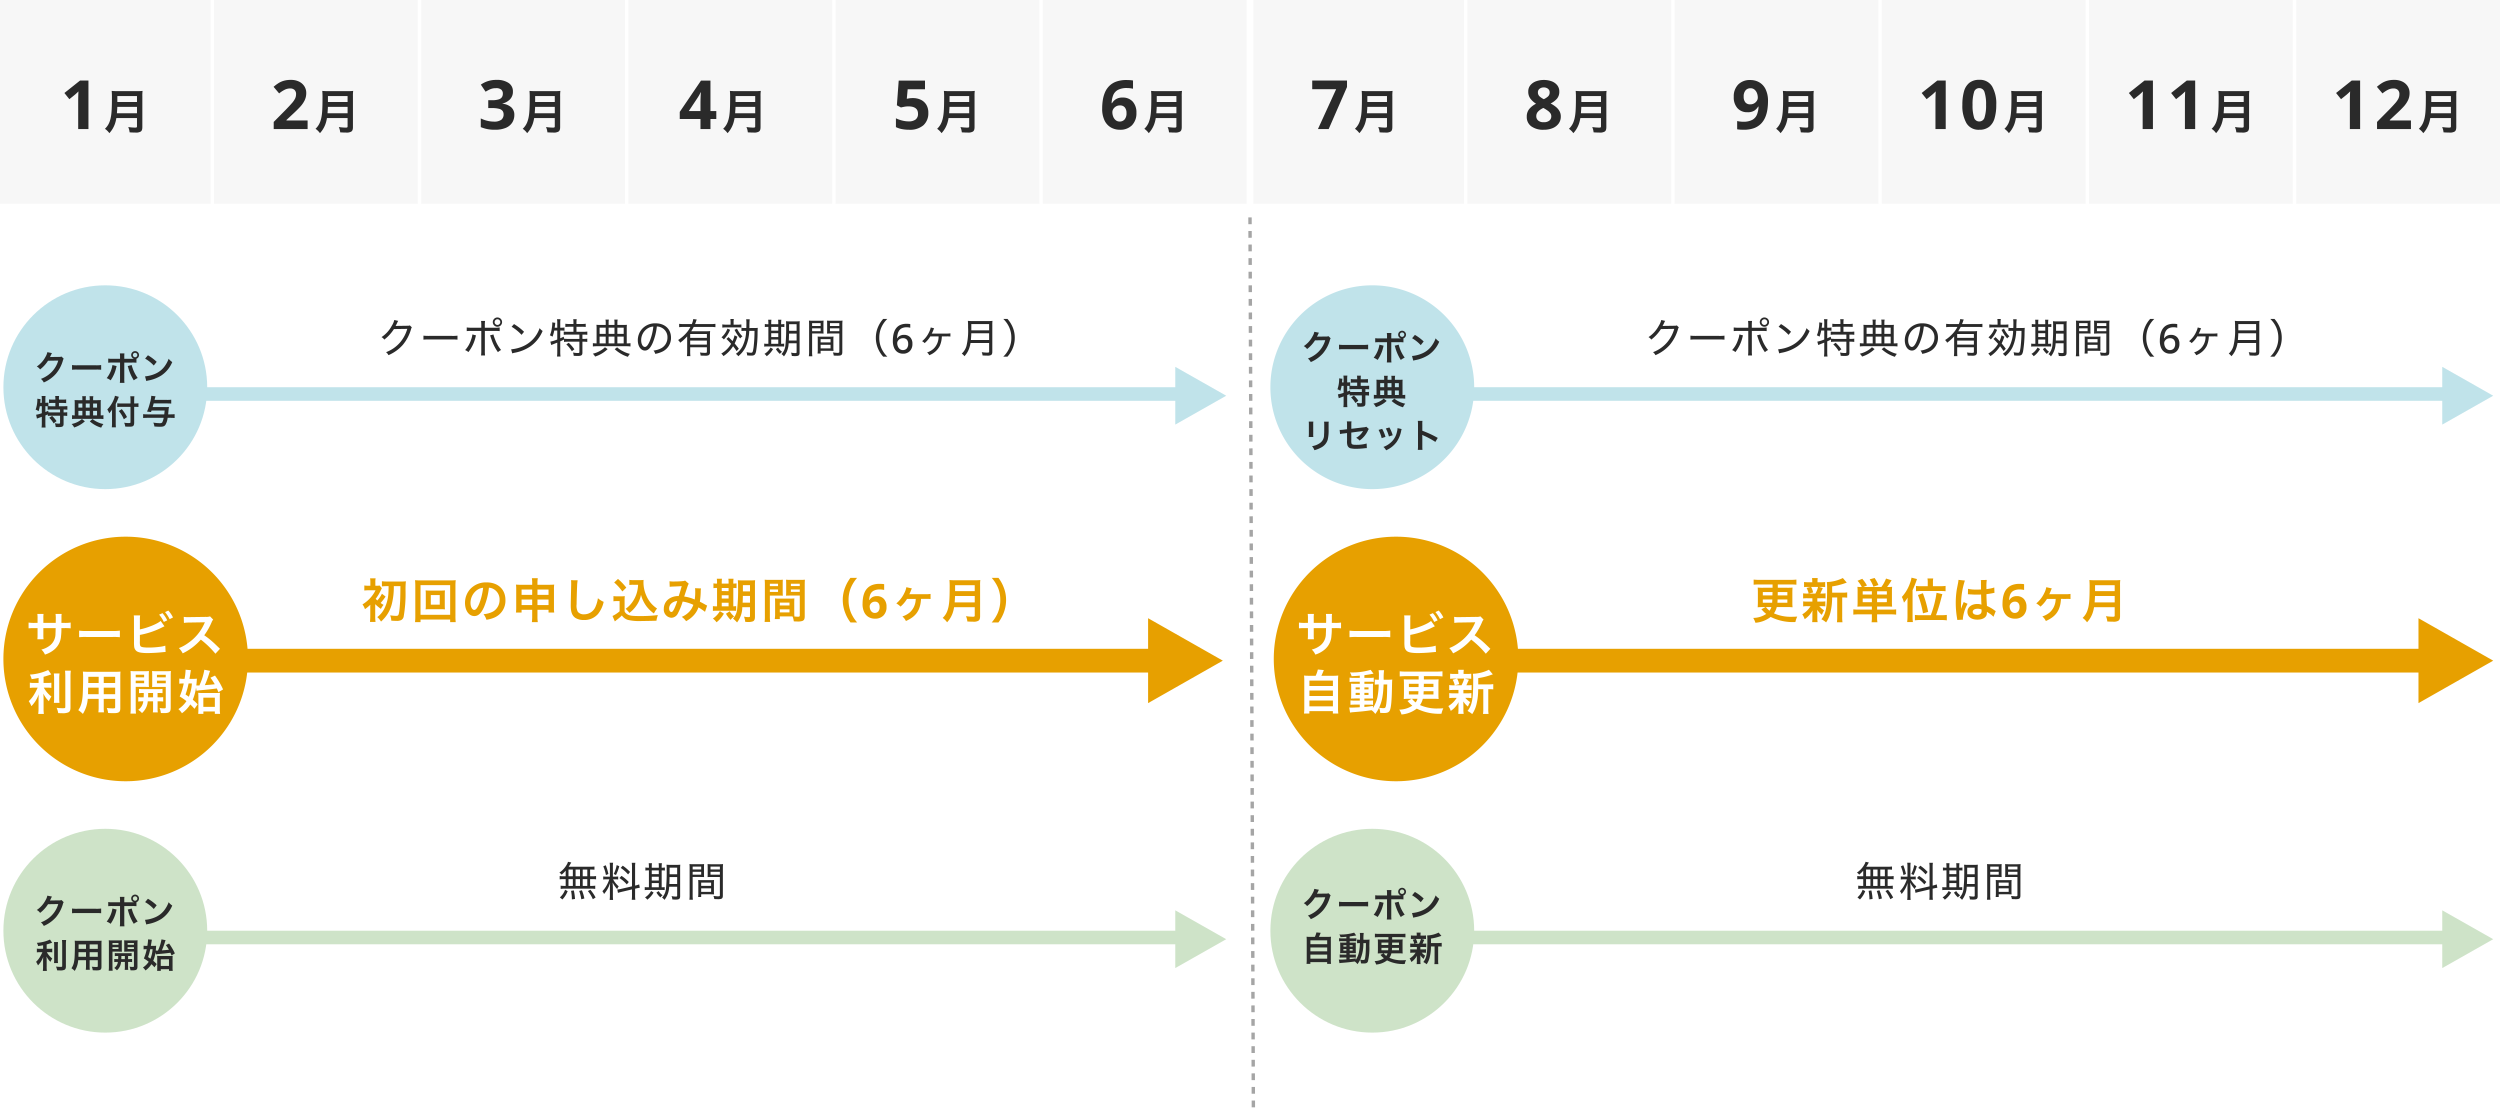
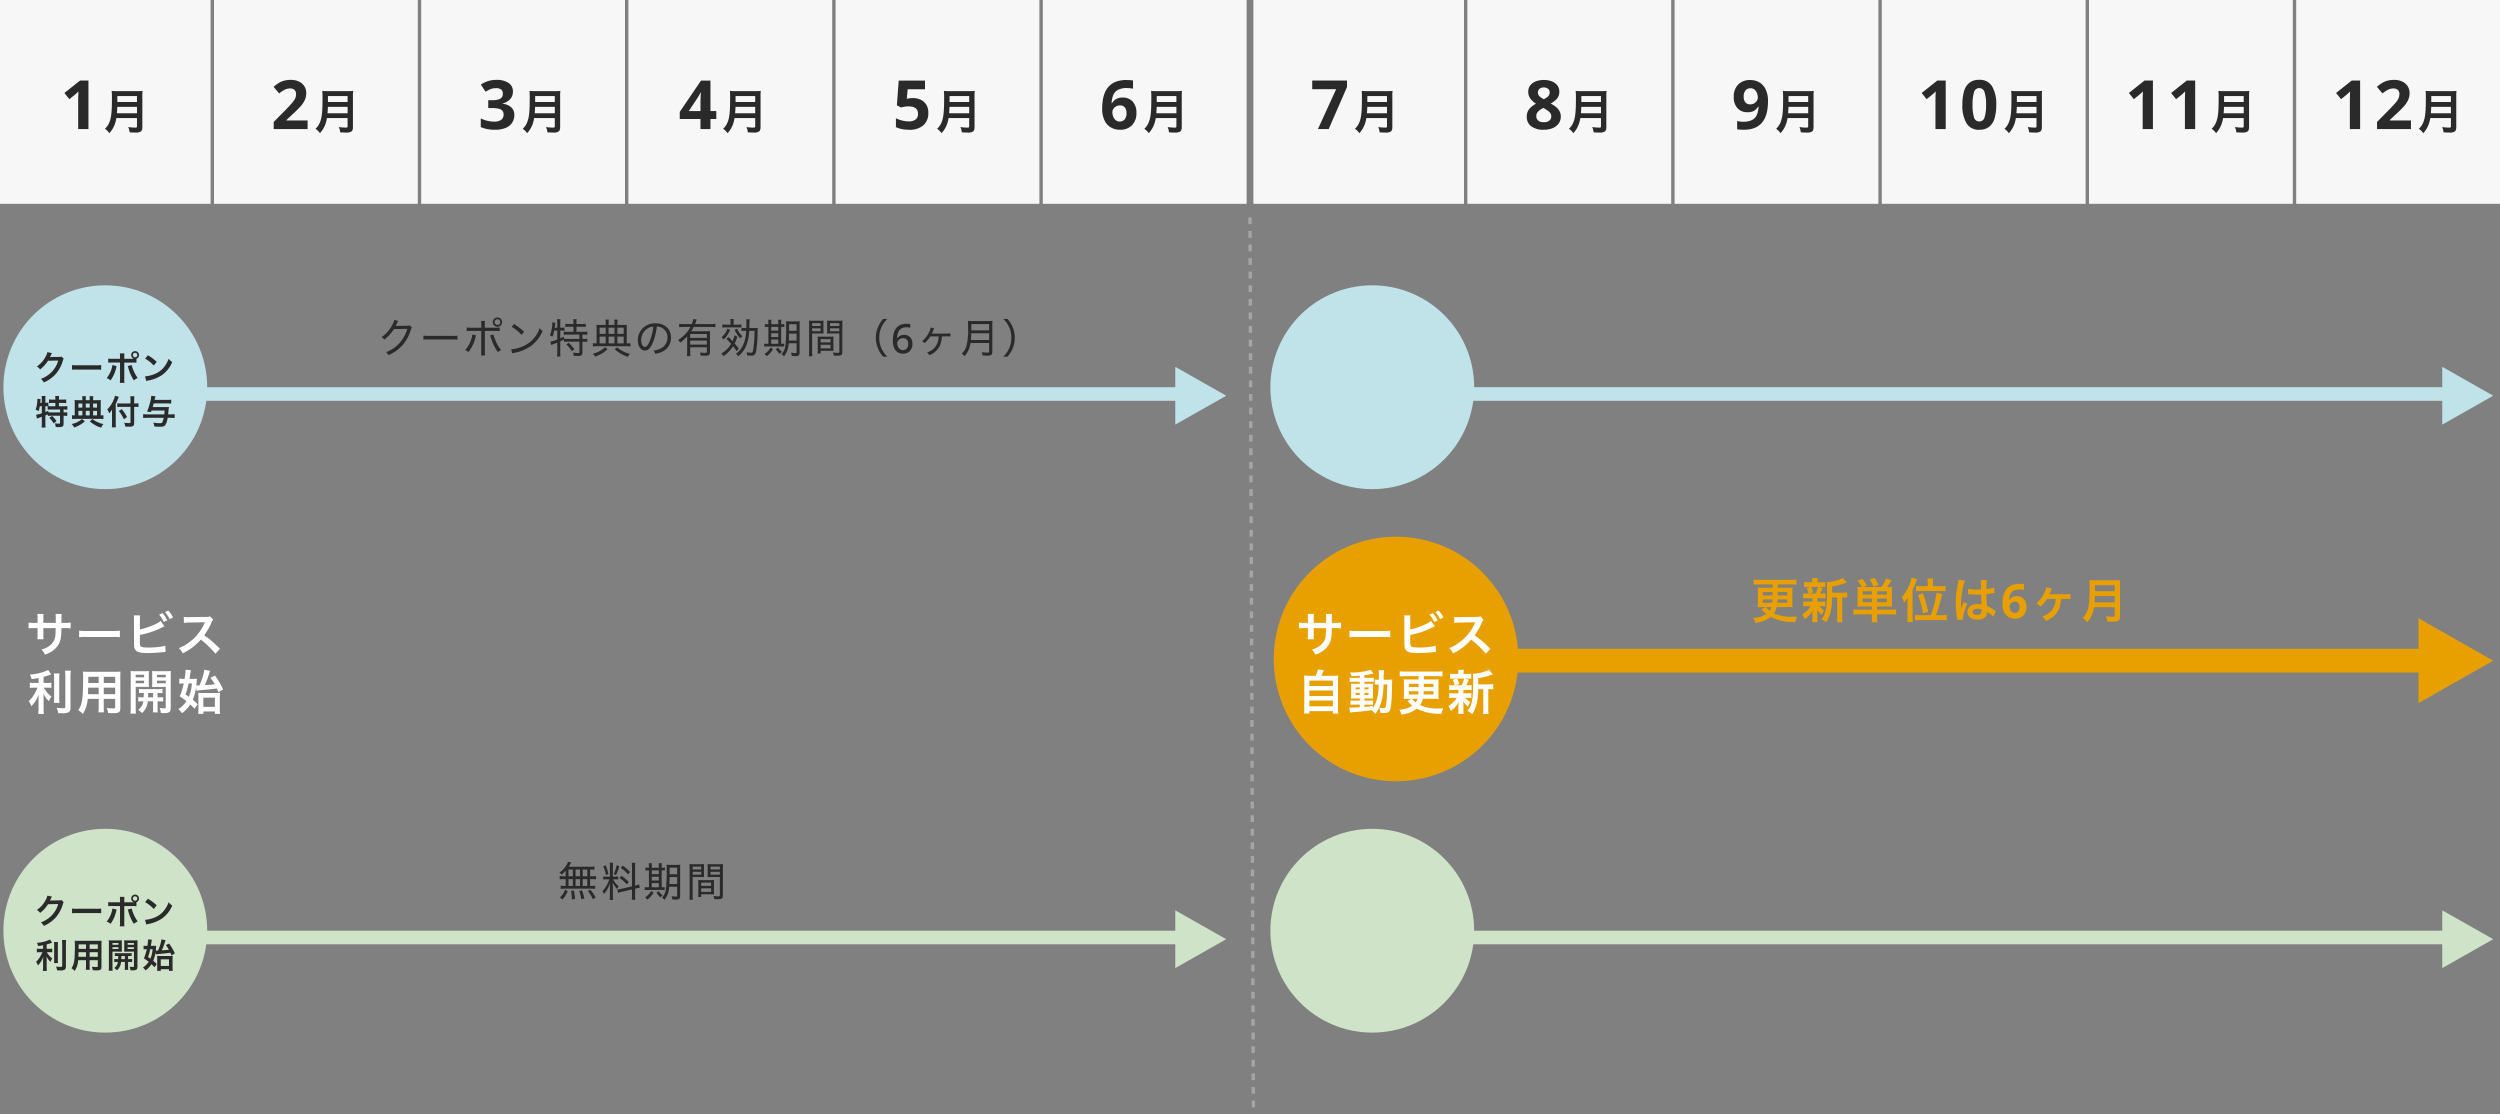
<svg xmlns="http://www.w3.org/2000/svg" width="736" height="328.002">
  <rect width="100%" height="100%" fill="#808080" stroke="none" />
-   <path fill="#fff" d="M0 0h736v328H0z" />
  <path fill="#f7f7f7" d="M0 0h62v60H0zm185 0h60v60h-60zm184 0h62v60h-62zm185 0h60v60h-60zM63 0h60v60H63zm183 0h60v60h-60zm186 0h60v60h-60zm183 0h60v60h-60zM124 0h60v60h-60zm183 0h60v60h-60zm186 0h60v60h-60zm183 0h60v60h-60z" />
  <path d="M26.04 38h-3.02v-8.26q0-.5.02-1.35t.06-1.49q-.1.12-.43.43t-.61.55l-1.64 1.32-1.46-1.82 4.6-3.66h2.48Zm14.288-3.234v2.422c0 .308-.1.378-.518.378a14.156 14.156 0 0 1-2.058-.166 5.065 5.065 0 0 1 .406 1.566c.714.042 1.176.056 1.624.056a2.775 2.775 0 0 0 1.624-.28c.35-.224.5-.63.5-1.33V28.34a10.56 10.56 0 0 1 .07-1.582 12.619 12.619 0 0 1-1.624.07h-5.834a14.125 14.125 0 0 1-1.638-.07 19.729 19.729 0 0 1 .07 2.114c0 3.64-.14 5.278-.56 6.58a5.3 5.3 0 0 1-1.498 2.464 5.416 5.416 0 0 1 1.302 1.284 7.85 7.85 0 0 0 1.652-2.768 10.376 10.376 0 0 0 .406-1.666Zm-5.908-1.428c.08-1.138.112-1.438.112-1.876h5.8v1.876Zm.126-3.3v-1.75h5.782v1.75ZM388 38l5.36-11.74h-7.04v-2.54h10.24v1.9L391.16 38Zm20.328-3.234v2.422c0 .308-.1.378-.518.378a14.156 14.156 0 0 1-2.058-.166 5.065 5.065 0 0 1 .406 1.566c.714.042 1.176.056 1.624.056a2.775 2.775 0 0 0 1.624-.28c.35-.224.5-.63.5-1.33V28.34a10.56 10.56 0 0 1 .07-1.582 12.619 12.619 0 0 1-1.624.07h-5.834a14.125 14.125 0 0 1-1.638-.07 19.729 19.729 0 0 1 .07 2.114c0 3.64-.14 5.278-.56 6.58a5.3 5.3 0 0 1-1.498 2.464 5.416 5.416 0 0 1 1.302 1.284 7.85 7.85 0 0 0 1.652-2.768 10.376 10.376 0 0 0 .406-1.666Zm-5.908-1.428c.08-1.138.112-1.438.112-1.876h5.8v1.876Zm.126-3.3v-1.75h5.782v1.75ZM268.78 28.88a5.2 5.2 0 0 1 2.32.5 3.83 3.83 0 0 1 1.61 1.46 4.468 4.468 0 0 1 .59 2.38 4.723 4.723 0 0 1-1.44 3.65 6.076 6.076 0 0 1-4.26 1.33 10.645 10.645 0 0 1-2.11-.2 6.67 6.67 0 0 1-1.73-.58v-2.6a8.7 8.7 0 0 0 1.78.65 7.814 7.814 0 0 0 1.96.27 3.293 3.293 0 0 0 2.05-.55 2.027 2.027 0 0 0 .71-1.71q0-2.16-2.86-2.16a6.431 6.431 0 0 0-1.16.11q-.6.11-1 .21l-1.2-.64.54-7.28h7.74v2.56h-5.1l-.26 2.8.73-.13a6.53 6.53 0 0 1 1.09-.07Zm16.548 5.886v2.422c0 .308-.1.378-.518.378a14.156 14.156 0 0 1-2.058-.166 5.065 5.065 0 0 1 .406 1.566c.714.042 1.176.056 1.624.056a2.775 2.775 0 0 0 1.624-.28c.35-.224.5-.63.5-1.33V28.34a10.56 10.56 0 0 1 .07-1.582 12.619 12.619 0 0 1-1.624.07h-5.834a14.125 14.125 0 0 1-1.638-.07 19.729 19.729 0 0 1 .07 2.114c0 3.64-.14 5.278-.56 6.58a5.3 5.3 0 0 1-1.498 2.464 5.416 5.416 0 0 1 1.302 1.284 7.85 7.85 0 0 0 1.652-2.768 10.376 10.376 0 0 0 .406-1.666Zm-5.908-1.428c.08-1.138.112-1.438.112-1.876h5.8v1.876Zm.126-3.3v-1.75h5.782v1.75ZM633.82 38h-3.02v-8.26q0-.5.02-1.35t.06-1.49q-.1.12-.43.43t-.61.55l-1.64 1.32-1.46-1.82 4.6-3.66h2.48Zm12.44 0h-3.02v-8.26q0-.5.02-1.35t.06-1.49q-.1.12-.43.43t-.61.55l-1.64 1.32-1.46-1.82 4.6-3.66h2.48Zm14.288-3.234v2.422c0 .308-.1.378-.518.378a14.156 14.156 0 0 1-2.058-.166 5.065 5.065 0 0 1 .406 1.566c.714.042 1.176.056 1.624.056a2.775 2.775 0 0 0 1.624-.28c.35-.224.5-.63.5-1.33V28.34a10.56 10.56 0 0 1 .07-1.582 12.619 12.619 0 0 1-1.624.07h-5.834a14.125 14.125 0 0 1-1.638-.07 19.73 19.73 0 0 1 .07 2.114c0 3.64-.14 5.278-.56 6.58a5.3 5.3 0 0 1-1.5 2.464 5.416 5.416 0 0 1 1.304 1.284 7.85 7.85 0 0 0 1.652-2.768 10.376 10.376 0 0 0 .406-1.666Zm-5.908-1.428c.084-1.134.112-1.442.112-1.876h5.8v1.876Zm.126-3.3v-1.75h5.782v1.75ZM90.56 38h-9.98v-2.1l3.58-3.62q1.08-1.12 1.74-1.87a6.46 6.46 0 0 0 .96-1.36 2.928 2.928 0 0 0 .3-1.31 1.63 1.63 0 0 0-.47-1.28 1.836 1.836 0 0 0-1.27-.42 3.615 3.615 0 0 0-1.6.38 8.631 8.631 0 0 0-1.64 1.08l-1.64-1.94a13.312 13.312 0 0 1 1.3-.99 6.3 6.3 0 0 1 1.61-.76 7.263 7.263 0 0 1 2.19-.29 5.29 5.29 0 0 1 2.41.51 3.845 3.845 0 0 1 1.56 1.38 3.609 3.609 0 0 1 .55 1.97 4.93 4.93 0 0 1-.47 2.16 7.924 7.924 0 0 1-1.36 1.94q-.89.96-2.15 2.12l-1.84 1.72v.14h6.22Zm11.768-3.234v2.422c0 .308-.1.378-.518.378a14.156 14.156 0 0 1-2.058-.166 5.065 5.065 0 0 1 .406 1.566c.714.042 1.176.056 1.624.056a2.775 2.775 0 0 0 1.624-.28c.35-.224.5-.63.5-1.33V28.34a10.56 10.56 0 0 1 .07-1.582 12.619 12.619 0 0 1-1.624.07h-5.834a14.125 14.125 0 0 1-1.638-.07 19.729 19.729 0 0 1 .07 2.114c0 3.64-.14 5.278-.56 6.58a5.3 5.3 0 0 1-1.498 2.464 5.416 5.416 0 0 1 1.302 1.284 7.85 7.85 0 0 0 1.652-2.768 10.376 10.376 0 0 0 .406-1.666Zm-5.908-1.428c.08-1.138.112-1.438.112-1.876h5.8v1.876Zm.126-3.3v-1.75h5.782v1.75ZM454.5 23.54a6.514 6.514 0 0 1 2.27.38 3.784 3.784 0 0 1 1.66 1.15 2.917 2.917 0 0 1 .63 1.91 3.069 3.069 0 0 1-.73 2.12 5.886 5.886 0 0 1-1.83 1.36 10.1 10.1 0 0 1 1.45.93 4.435 4.435 0 0 1 1.12 1.25 3.175 3.175 0 0 1 .43 1.66 3.446 3.446 0 0 1-.63 2.06 4.049 4.049 0 0 1-1.76 1.36 6.629 6.629 0 0 1-2.61.48 5.92 5.92 0 0 1-3.71-1.02 3.354 3.354 0 0 1-1.31-2.8 3.458 3.458 0 0 1 .8-2.37 6.176 6.176 0 0 1 1.94-1.47 6.317 6.317 0 0 1-1.63-1.45 3.335 3.335 0 0 1-.67-2.13 2.858 2.858 0 0 1 .64-1.89 3.844 3.844 0 0 1 1.69-1.15 6.562 6.562 0 0 1 2.25-.38Zm-.02 2.2a1.913 1.913 0 0 0-1.23.39 1.293 1.293 0 0 0-.49 1.07 1.526 1.526 0 0 0 .52 1.2 5.367 5.367 0 0 0 1.22.8 5.213 5.213 0 0 0 1.2-.77 1.542 1.542 0 0 0 .52-1.23 1.283 1.283 0 0 0-.5-1.07 1.955 1.955 0 0 0-1.24-.39Zm-2.2 8.46a1.652 1.652 0 0 0 .55 1.28 2.35 2.35 0 0 0 1.63.5 2.526 2.526 0 0 0 1.68-.48 1.6 1.6 0 0 0 .56-1.28 1.5 1.5 0 0 0-.32-.95 3.566 3.566 0 0 0-.8-.74q-.48-.33-.96-.61l-.26-.14a5.159 5.159 0 0 0-1.51 1.02 1.925 1.925 0 0 0-.57 1.4Zm19.048.566v2.422c0 .308-.1.378-.518.378a14.156 14.156 0 0 1-2.058-.166 5.065 5.065 0 0 1 .406 1.566c.714.042 1.176.056 1.624.056a2.775 2.775 0 0 0 1.624-.28c.35-.224.5-.63.5-1.33V28.34a10.56 10.56 0 0 1 .07-1.582 12.619 12.619 0 0 1-1.624.07h-5.834a14.125 14.125 0 0 1-1.638-.07 19.729 19.729 0 0 1 .07 2.114c0 3.64-.14 5.278-.56 6.58a5.3 5.3 0 0 1-1.498 2.464 5.416 5.416 0 0 1 1.302 1.284 7.85 7.85 0 0 0 1.652-2.768 10.376 10.376 0 0 0 .406-1.666Zm-5.908-1.428c.08-1.138.112-1.438.112-1.876h5.8v1.876Zm.126-3.3v-1.75h5.782v1.75ZM324.48 31.94a16.492 16.492 0 0 1 .18-2.43 9.438 9.438 0 0 1 .63-2.28 6.061 6.061 0 0 1 1.26-1.9 5.562 5.562 0 0 1 2.06-1.3 8.637 8.637 0 0 1 3.03-.47q.42 0 .98.03a6.3 6.3 0 0 1 .94.11v2.42q-.38-.08-.83-.14a6.728 6.728 0 0 0-.89-.06 5.553 5.553 0 0 0-2.75.56 3.083 3.083 0 0 0-1.37 1.57 7.2 7.2 0 0 0-.46 2.33h.12a3.407 3.407 0 0 1 1.15-1.18 3.565 3.565 0 0 1 1.95-.48 3.877 3.877 0 0 1 2.98 1.18 4.715 4.715 0 0 1 1.1 3.34 4.941 4.941 0 0 1-1.31 3.64 4.776 4.776 0 0 1-3.55 1.32 5.252 5.252 0 0 1-2.64-.67 4.729 4.729 0 0 1-1.88-2.06 7.83 7.83 0 0 1-.7-3.53Zm5.16 3.84a1.867 1.867 0 0 0 1.44-.61 2.725 2.725 0 0 0 .56-1.89 2.555 2.555 0 0 0-.48-1.64 1.757 1.757 0 0 0-1.46-.6 2.2 2.2 0 0 0-1.17.3 2.305 2.305 0 0 0-.77.75 1.738 1.738 0 0 0-.28.93 3.676 3.676 0 0 0 .24 1.3 2.471 2.471 0 0 0 .73 1.05 1.793 1.793 0 0 0 1.19.41Zm16.688-1.014v2.422c0 .308-.1.378-.518.378a14.156 14.156 0 0 1-2.058-.166 5.065 5.065 0 0 1 .406 1.566c.714.042 1.176.056 1.624.056a2.775 2.775 0 0 0 1.624-.28c.35-.224.5-.63.5-1.33V28.34a10.56 10.56 0 0 1 .07-1.582 12.619 12.619 0 0 1-1.624.07h-5.834a14.125 14.125 0 0 1-1.638-.07 19.729 19.729 0 0 1 .07 2.114c0 3.64-.14 5.278-.56 6.58a5.3 5.3 0 0 1-1.498 2.464 5.416 5.416 0 0 1 1.302 1.284 7.85 7.85 0 0 0 1.652-2.768 10.376 10.376 0 0 0 .406-1.666Zm-5.908-1.428c.08-1.138.112-1.438.112-1.876h5.8v1.876Zm.126-3.3v-1.75h5.782v1.75ZM694.82 38h-3.02v-8.26q0-.5.02-1.35t.06-1.49q-.1.12-.43.43t-.61.55l-1.64 1.32-1.46-1.82 4.6-3.66h2.48Zm14.96 0h-9.98v-2.1l3.58-3.62q1.08-1.12 1.74-1.87a6.46 6.46 0 0 0 .96-1.36 2.928 2.928 0 0 0 .3-1.31 1.63 1.63 0 0 0-.47-1.28 1.836 1.836 0 0 0-1.27-.42 3.615 3.615 0 0 0-1.6.38 8.631 8.631 0 0 0-1.64 1.08l-1.64-1.94a13.311 13.311 0 0 1 1.3-.99 6.3 6.3 0 0 1 1.61-.76 7.263 7.263 0 0 1 2.19-.29 5.29 5.29 0 0 1 2.41.51 3.845 3.845 0 0 1 1.56 1.38 3.609 3.609 0 0 1 .55 1.97 4.93 4.93 0 0 1-.47 2.16 7.924 7.924 0 0 1-1.36 1.94q-.89.96-2.15 2.12l-1.84 1.72v.14h6.22Zm11.768-3.234v2.422c0 .308-.1.378-.518.378a14.156 14.156 0 0 1-2.058-.166 5.065 5.065 0 0 1 .406 1.566c.714.042 1.176.056 1.624.056a2.775 2.775 0 0 0 1.624-.28c.35-.224.5-.63.5-1.33V28.34a10.56 10.56 0 0 1 .07-1.582 12.619 12.619 0 0 1-1.624.07h-5.834a14.125 14.125 0 0 1-1.638-.07 19.73 19.73 0 0 1 .07 2.114c0 3.64-.14 5.278-.56 6.58a5.3 5.3 0 0 1-1.5 2.464 5.416 5.416 0 0 1 1.304 1.284 7.85 7.85 0 0 0 1.652-2.768 10.376 10.376 0 0 0 .406-1.666Zm-5.908-1.428c.084-1.134.112-1.442.112-1.876h5.8v1.876Zm.126-3.3v-1.75h5.782v1.75ZM151 26.92a3.169 3.169 0 0 1-.89 2.36 4.616 4.616 0 0 1-2.19 1.2v.06a4.574 4.574 0 0 1 2.6 1.06 2.918 2.918 0 0 1 .9 2.24 4.165 4.165 0 0 1-.61 2.23 4.091 4.091 0 0 1-1.88 1.56 8.037 8.037 0 0 1-3.27.57 10.275 10.275 0 0 1-4.12-.78v-2.56a8.95 8.95 0 0 0 1.92.7 8.074 8.074 0 0 0 1.88.24 3.52 3.52 0 0 0 2.27-.56 1.973 1.973 0 0 0 .65-1.58 1.675 1.675 0 0 0-.3-1 1.851 1.851 0 0 0-1.05-.63 8.119 8.119 0 0 0-2.09-.21h-1.08V29.5h1.1a6.2 6.2 0 0 0 2.01-.25 1.7 1.7 0 0 0 .94-.68 1.933 1.933 0 0 0 .25-.99 1.532 1.532 0 0 0-.47-1.19 2.3 2.3 0 0 0-1.57-.43 4.118 4.118 0 0 0-1.78.36 11.535 11.535 0 0 0-1.26.68l-1.4-2.08a7.91 7.91 0 0 1 1.97-1 8.08 8.08 0 0 1 2.69-.4 6.053 6.053 0 0 1 3.49.89 2.874 2.874 0 0 1 1.29 2.51Zm12.328 7.846v2.422c0 .308-.1.378-.518.378a14.156 14.156 0 0 1-2.058-.166 5.065 5.065 0 0 1 .406 1.566c.714.042 1.176.056 1.624.056a2.775 2.775 0 0 0 1.624-.28c.35-.224.5-.63.5-1.33V28.34a10.56 10.56 0 0 1 .07-1.582 12.619 12.619 0 0 1-1.624.07h-5.834a14.125 14.125 0 0 1-1.638-.07 19.729 19.729 0 0 1 .07 2.114c0 3.64-.14 5.278-.56 6.58a5.3 5.3 0 0 1-1.498 2.464 5.416 5.416 0 0 1 1.302 1.284 7.85 7.85 0 0 0 1.652-2.768 10.376 10.376 0 0 0 .406-1.666Zm-5.908-1.428c.08-1.138.112-1.438.112-1.876h5.8v1.876Zm.126-3.3v-1.75h5.782v1.75ZM520.5 29.82a16.492 16.492 0 0 1-.18 2.43 9.438 9.438 0 0 1-.63 2.28 6.061 6.061 0 0 1-1.26 1.9 5.562 5.562 0 0 1-2.06 1.3 8.637 8.637 0 0 1-3.03.47q-.42 0-.98-.03a6.3 6.3 0 0 1-.94-.11v-2.42q.4.08.84.14a6.506 6.506 0 0 0 .88.06 5.553 5.553 0 0 0 2.75-.56 3.083 3.083 0 0 0 1.37-1.57 7.2 7.2 0 0 0 .46-2.33h-.12a3.821 3.821 0 0 1-1.11 1.18 3.6 3.6 0 0 1-2.05.48 3.8 3.8 0 0 1-2.92-1.18 4.715 4.715 0 0 1-1.1-3.34 4.941 4.941 0 0 1 1.31-3.64 4.776 4.776 0 0 1 3.55-1.32 5.252 5.252 0 0 1 2.64.67 4.729 4.729 0 0 1 1.88 2.06 7.83 7.83 0 0 1 .7 3.53Zm-5.16-3.84a1.867 1.867 0 0 0-1.44.61 2.725 2.725 0 0 0-.56 1.89 2.555 2.555 0 0 0 .48 1.64 1.757 1.757 0 0 0 1.46.6 2.211 2.211 0 0 0 1.16-.3 2.278 2.278 0 0 0 .78-.75 1.738 1.738 0 0 0 .28-.93 3.676 3.676 0 0 0-.24-1.3 2.511 2.511 0 0 0-.72-1.05 1.783 1.783 0 0 0-1.2-.41Zm16.988 8.786v2.422c0 .308-.1.378-.518.378a14.156 14.156 0 0 1-2.058-.166 5.065 5.065 0 0 1 .406 1.566c.714.042 1.176.056 1.624.056a2.775 2.775 0 0 0 1.624-.28c.35-.224.5-.63.5-1.33V28.34a10.56 10.56 0 0 1 .07-1.582 12.619 12.619 0 0 1-1.624.07h-5.834a14.125 14.125 0 0 1-1.638-.07 19.729 19.729 0 0 1 .07 2.114c0 3.64-.14 5.278-.56 6.58a5.3 5.3 0 0 1-1.498 2.464 5.416 5.416 0 0 1 1.302 1.284 7.85 7.85 0 0 0 1.652-2.768 10.376 10.376 0 0 0 .406-1.666Zm-5.908-1.428c.08-1.138.112-1.438.112-1.876h5.8v1.876Zm.126-3.3v-1.75h5.782v1.75ZM210.88 35.04h-1.72V38h-2.94v-2.96h-6.1v-2.1l6.26-9.22h2.78v8.98h1.72Zm-4.66-2.34v-2.42q0-.46.02-1.12t.05-1.23q.03-.57.05-.75h-.08q-.18.4-.39.78t-.47.78l-2.62 3.96Zm16.108 2.066v2.422c0 .308-.1.378-.518.378a14.156 14.156 0 0 1-2.058-.166 5.065 5.065 0 0 1 .406 1.566c.714.042 1.176.056 1.624.056a2.775 2.775 0 0 0 1.624-.28c.35-.224.5-.63.5-1.33V28.34a10.56 10.56 0 0 1 .07-1.582 12.619 12.619 0 0 1-1.624.07h-5.834a14.125 14.125 0 0 1-1.638-.07 19.729 19.729 0 0 1 .07 2.114c0 3.64-.14 5.278-.56 6.58a5.3 5.3 0 0 1-1.498 2.464 5.416 5.416 0 0 1 1.302 1.284 7.85 7.85 0 0 0 1.652-2.768 10.376 10.376 0 0 0 .406-1.666Zm-5.908-1.428c.08-1.138.112-1.438.112-1.876h5.8v1.876Zm.126-3.3v-1.75h5.782v1.75ZM572.82 38h-3.02v-8.26q0-.5.02-1.35t.06-1.49q-.1.12-.43.43t-.61.55l-1.64 1.32-1.46-1.82 4.6-3.66h2.48Zm14.88-7.14a13.878 13.878 0 0 1-.49 3.94 4.92 4.92 0 0 1-1.59 2.52 4.538 4.538 0 0 1-2.92.88 4.12 4.12 0 0 1-3.78-1.94 10.26 10.26 0 0 1-1.2-5.4 14.259 14.259 0 0 1 .48-3.95 4.868 4.868 0 0 1 1.58-2.53 4.538 4.538 0 0 1 2.92-.88 4.149 4.149 0 0 1 3.78 1.94 10.168 10.168 0 0 1 1.22 5.42Zm-6.98 0a12.069 12.069 0 0 0 .42 3.67 1.572 1.572 0 0 0 1.56 1.23 1.59 1.59 0 0 0 1.56-1.22 11.538 11.538 0 0 0 .44-3.68 11.65 11.65 0 0 0-.44-3.68 1.6 1.6 0 0 0-1.56-1.24 1.574 1.574 0 0 0-1.56 1.24 12.172 12.172 0 0 0-.42 3.68Zm18.828 3.906v2.422c0 .308-.1.378-.518.378a14.156 14.156 0 0 1-2.058-.166 5.065 5.065 0 0 1 .406 1.566c.714.042 1.176.056 1.624.056a2.775 2.775 0 0 0 1.624-.28c.35-.224.5-.63.5-1.33V28.34a10.56 10.56 0 0 1 .07-1.582 12.619 12.619 0 0 1-1.624.07h-5.834a14.125 14.125 0 0 1-1.638-.07 19.73 19.73 0 0 1 .07 2.114c0 3.64-.14 5.278-.56 6.58a5.3 5.3 0 0 1-1.5 2.464 5.416 5.416 0 0 1 1.304 1.284 7.85 7.85 0 0 0 1.652-2.768 10.376 10.376 0 0 0 .406-1.666Zm-5.908-1.428c.084-1.134.112-1.442.112-1.876h5.8v1.876Zm.126-3.3v-1.75h5.782v1.75Z" fill="#2a2a2a" />
  <g transform="translate(24509 18056)">
    <circle cx="30" cy="30" r="30" transform="translate(-24508 -17972)" fill="#c0e3ea" />
    <path d="M-24490.89-17951.03a1.771 1.771 0 0 1-.73.1l-2.19.03c-.19 0-.35.01-.48.02a2.358 2.358 0 0 0 .16-.32l.13-.26a2.018 2.018 0 0 1 .13-.28 2.045 2.045 0 0 1 .17-.31l-1.37-.27a3.732 3.732 0 0 1-.51 1.32 7.692 7.692 0 0 1-2.59 2.9 2.657 2.657 0 0 1 .97.86 9.788 9.788 0 0 0 2.34-2.56l3.01-.05a7.919 7.919 0 0 1-2.92 4.22 9.005 9.005 0 0 1-2.19 1.18 3.081 3.081 0 0 1 .85 1.05 10.1 10.1 0 0 0 3.56-2.54 10.372 10.372 0 0 0 2.05-3.86 1.881 1.881 0 0 1 .25-.6Zm3.1 3.89a10.978 10.978 0 0 1 1.63-.05h5.31a10.978 10.978 0 0 1 1.63.05v-1.39a9.82 9.82 0 0 1-1.62.07h-5.33a9.82 9.82 0 0 1-1.62-.07Zm15.38-3.23v-.53a7.967 7.967 0 0 1 .04-1.06h-1.35a5.675 5.675 0 0 1 .06 1.03v.56h-2.2a6.418 6.418 0 0 1-1.28-.07v1.23a8.53 8.53 0 0 1 1.26-.05h2.22v4.84a7.447 7.447 0 0 1-.06 1.13h1.36a7.723 7.723 0 0 1-.05-1.12v-4.85h2.31a8.609 8.609 0 0 1 1.27.05v-1.18a1.165 1.165 0 0 0 .76-1.09 1.159 1.159 0 0 0-1.16-1.15 1.157 1.157 0 0 0-1.15 1.15 1.146 1.146 0 0 0 .81 1.1c-.24.01-.34.01-.55.01Zm3.18-1.76a.651.651 0 0 1 .66.65.659.659 0 0 1-.66.66.657.657 0 0 1-.65-.66.649.649 0 0 1 .65-.65Zm-6.67 3.6a8.124 8.124 0 0 1-1.69 3.85 4.361 4.361 0 0 1 1.16.65 10.568 10.568 0 0 0 1.68-3.89c.02-.09.04-.15.04-.17s.02-.08.04-.14Zm4.49.3a2.558 2.558 0 0 1 .16.46 13.339 13.339 0 0 0 1.64 3.74 6.613 6.613 0 0 1 1.15-.69 11.03 11.03 0 0 1-1.77-3.81Zm5.13-2.19a10.5 10.5 0 0 1 2.55 2.03l.86-1.09a14.163 14.163 0 0 0-2.58-1.93Zm.35 6.6a3.54 3.54 0 0 1 .66-.17 10.8 10.8 0 0 0 3.81-1.5 8.776 8.776 0 0 0 3.17-3.92 4.312 4.312 0 0 1-1.06-.98 8.35 8.35 0 0 1-1.02 2 6.681 6.681 0 0 1-2.97 2.45 9.529 9.529 0 0 1-2.96.74Zm-30.76 7.41v2.06a8.86 8.86 0 0 1-1.68.45l.25 1.14c.11-.05.23-.1.76-.29.21-.07.43-.15.67-.24v1.99a8.309 8.309 0 0 1-.07 1.16h1.18a9.938 9.938 0 0 1-.06-1.16v-2.38c.26-.11.44-.19.72-.32v.46a5.716 5.716 0 0 1 .98-.06h2.62v2.02c0 .25-.06.3-.38.3a8.6 8.6 0 0 1-1.17-.11 2.966 2.966 0 0 1 .26 1.1c.31.02.68.03.85.03 1.16 0 1.48-.2 1.48-.95v-2.39h.09a7.051 7.051 0 0 1 .98.06v-1.1a6.034 6.034 0 0 1-.98.05h-.09v-.84h.06a8.5 8.5 0 0 1 1.05.06v-1.08a10.255 10.255 0 0 1-1.13.05h-1.35v-.97h1.08a10.111 10.111 0 0 1 1.05.05v-1.09a7.528 7.528 0 0 1-1.05.06h-1.08v-.32a4.1 4.1 0 0 1 .05-.74h-1.16a4.384 4.384 0 0 1 .06.75v.31h-.84a7.122 7.122 0 0 1-1.03-.06v1.09a9.986 9.986 0 0 1 1.03-.05h.84v.97h-1.14c-.36 0-.61-.01-.92-.03v-1.05a4.2 4.2 0 0 1-.8.06h-.08v-1.18a5 5 0 0 1 .06-.82h-1.18a4.318 4.318 0 0 1 .07.82v1.18h-.46l.03-.41.02-.15a2.429 2.429 0 0 1 .06-.51l-.98-.12c.01.12.02.19.02.25a9.064 9.064 0 0 1-.51 2.97 2.769 2.769 0 0 1 .87.45 9.274 9.274 0 0 0 .36-1.47Zm1.05 0h.16c.16 0 .29 0 .51.01v1.03a6.727 6.727 0 0 1 1.13-.06h2.52v.84h-2.49c-.44 0-.73-.01-.96-.03l-.01-.44c-.34.15-.47.2-.86.35Zm1.15 3.41a7.531 7.531 0 0 1 1.27 1.64l.87-.66a8.178 8.178 0 0 0-1.31-1.53Zm9.74-5.19h-1.32c-.43 0-.68-.01-.97-.03a6.743 6.743 0 0 1 .04.84v3.67a5.422 5.422 0 0 1-.79-.06v1.14a9.086 9.086 0 0 1 1.17-.06h6.89a9.368 9.368 0 0 1 1.18.06v-1.14a5.457 5.457 0 0 1-.8.06v-3.66a6.226 6.226 0 0 1 .04-.85c-.21.02-.5.03-.98.03h-1.3v-.26a3.8 3.8 0 0 1 .07-.91h-1.13a4.017 4.017 0 0 1 .06.92v.25h-1.16v-.25a4.289 4.289 0 0 1 .06-.92h-1.12a4.075 4.075 0 0 1 .06.91Zm0 4.48h-1.17v-1.33h1.17Zm1 0v-1.33h1.16v1.33Zm2.16 0v-1.33h1.16v1.33Zm-3.16-2.29h-1.17v-1.2h1.17Zm1 0v-1.2h1.16v1.2Zm2.16 0v-1.2h1.16v1.2Zm-3.29 3.36a6.089 6.089 0 0 1-1.41.93 6.61 6.61 0 0 1-1.63.54 3.127 3.127 0 0 1 .74 1.02 7.842 7.842 0 0 0 1.64-.71 7.934 7.934 0 0 0 1.53-1.11Zm2.32.69a8.9 8.9 0 0 0 1.55 1.1 7.692 7.692 0 0 0 1.81.75 3.989 3.989 0 0 1 .65-1.06 7.184 7.184 0 0 1-1.82-.61 6.614 6.614 0 0 1-1.38-.87Zm11.98-5.27h-2.77a8.835 8.835 0 0 1-1.13-.06v1.12a10.556 10.556 0 0 1 1.18-.06h2.72v4.52c0 .22-.08.25-.64.25a9.6 9.6 0 0 1-1.23-.1 3.62 3.62 0 0 1 .32 1.13c.43.03.7.04 1.06.04.74 0 1.01-.04 1.23-.19s.34-.46.34-.98v-4.67h.32c.35 0 .67.02.94.04v-1.1a6.063 6.063 0 0 1-.97.06h-.29v-.88a11.18 11.18 0 0 1 .06-1.24h-1.21a8.94 8.94 0 0 1 .07 1.24Zm-4.35.15c.28-.56.56-1.19.68-1.52.1-.26.17-.43.24-.58l-1.15-.32a5.087 5.087 0 0 1-.41 1.25 8.56 8.56 0 0 1-1.85 2.78 4.475 4.475 0 0 1 .56 1.14 5.21 5.21 0 0 0 .86-1.14c-.02.4-.02.63-.02 1.12v2.95a10.184 10.184 0 0 1-.06 1.2h1.2a14.6 14.6 0 0 1-.05-1.2Zm.91 2.08a9.663 9.663 0 0 1 1.48 2.43l.93-.66a11.744 11.744 0 0 0-1.54-2.33Zm13.49-.14c-.04.5-.06.65-.12 1.12h-4.93a11.572 11.572 0 0 1-1.28-.06v1.14c.4-.04.82-.06 1.27-.06h4.78a5.038 5.038 0 0 1-.4 1.29c-.13.21-.33.29-.72.29a13.722 13.722 0 0 1-1.94-.18 4.1 4.1 0 0 1 .33 1.15c.84.06 1.18.08 1.62.08.93 0 1.32-.14 1.63-.59a5.16 5.16 0 0 0 .64-2.04h.85a11.811 11.811 0 0 1 1.21.06v-1.14a11.811 11.811 0 0 1-1.21.06h-.7c.02-.15.03-.23.04-.34.11-1.25.13-1.45.2-1.85a6.373 6.373 0 0 1-1.02.05h-3.77c.15-.52.21-.75.3-1.08h3.98c.52 0 .86.02 1.18.05v-1.15a8.2 8.2 0 0 1-1.23.06h-3.67a10.445 10.445 0 0 1 .28-1.06l-1.25-.14a9.8 9.8 0 0 1-.41 2.14 15.978 15.978 0 0 1-.84 2.5l1.17.14c.08-.22.1-.27.16-.44Zm67.602-26.67a5.08 5.08 0 0 1-.72 1.7 9.139 9.139 0 0 1-3.036 3.348 2.2 2.2 0 0 1 .816.732 12.039 12.039 0 0 0 2.844-3.1l3.924-.06a10.587 10.587 0 0 1-2.052 3.912 10.061 10.061 0 0 1-4.2 2.952 2.417 2.417 0 0 1 .72.876 11.806 11.806 0 0 0 4.2-3.012 12.468 12.468 0 0 0 2.412-4.548 1.768 1.768 0 0 1 .264-.624l-.588-.576a1.7 1.7 0 0 1-.7.1c-.36.012-1.38.024-3.06.048h-.144a1.149 1.149 0 0 0-.3.036 10.843 10.843 0 0 0 .528-1.044 1.6 1.6 0 0 1 .264-.468Zm8.592 5.8a13.11 13.11 0 0 1 1.668-.06h6.72a14.02 14.02 0 0 1 1.632.06v-1.184a9.819 9.819 0 0 1-1.62.072h-6.744a13.09 13.09 0 0 1-1.656-.072Zm17.028-3.516h-2.832a9.229 9.229 0 0 1-1.452-.084v1.08a11.9 11.9 0 0 1 1.44-.06h2.844v5.872a9.381 9.381 0 0 1-.072 1.356h1.18a9.459 9.459 0 0 1-.06-1.356v-5.868h2.916a12.114 12.114 0 0 1 1.452.06v-1.084a9.171 9.171 0 0 1-1.476.084h-2.9v-.744a7.923 7.923 0 0 1 .072-1.26h-1.184a7.477 7.477 0 0 1 .072 1.236Zm-2.616 1.968a6.485 6.485 0 0 1-.408 1.6 7.883 7.883 0 0 1-1.74 3.012 3.242 3.242 0 0 1 .972.588 11.458 11.458 0 0 0 2.136-4.572 2.8 2.8 0 0 1 .108-.336Zm5.2.276a2.146 2.146 0 0 1 .132.348c.108.348.228.684.348 1.032a14.215 14.215 0 0 0 1.832 3.568 4.032 4.032 0 0 1 .936-.636 10.4 10.4 0 0 1-1.812-3.216 8.962 8.962 0 0 1-.444-1.356Zm2.172-5.268a1.367 1.367 0 0 0-1.368 1.368 1.367 1.367 0 0 0 1.364 1.372 1.367 1.367 0 0 0 1.368-1.368 1.367 1.367 0 0 0-1.368-1.368Zm0 .528a.85.85 0 0 1 .84.84.85.85 0 0 1-.84.84.85.85 0 0 1-.84-.84.85.85 0 0 1 .836-.836Zm4.172 2.212a13.324 13.324 0 0 1 2.928 2.376l.732-.9a16.6 16.6 0 0 0-2.952-2.276Zm.18 7.836a6.485 6.485 0 0 1 .744-.192 12.248 12.248 0 0 0 4.5-1.8 10.446 10.446 0 0 0 3.708-4.62 3.051 3.051 0 0 1-.888-.828 8.986 8.986 0 0 1-4.864 5.34 10.937 10.937 0 0 1-3.516.9Zm13.26-6.72v2.64a10.854 10.854 0 0 1-2.04.624l.276 1.008c.156-.084.156-.084 1.764-.72v2.8a9.021 9.021 0 0 1-.084 1.304h1.044a8.878 8.878 0 0 1-.084-1.308v-3.164a12.054 12.054 0 0 0 1.1-.54v.708a8.1 8.1 0 0 1 1.176-.072h3.36v3c0 .288-.072.336-.5.336a8.663 8.663 0 0 1-1.392-.148 2.826 2.826 0 0 1 .216.96c.468.036.84.048 1.176.048 1.08 0 1.392-.216 1.392-.96v-3.24h.252a8.221 8.221 0 0 1 1.176.072v-.964a6.008 6.008 0 0 1-1.176.072h-.252v-1.272h.24a8.348 8.348 0 0 1 1.2.072v-.96a8.169 8.169 0 0 1-1.248.072h-1.944v-1.484h1.56a10.363 10.363 0 0 1 1.164.06v-.948a7.594 7.594 0 0 1-1.164.072h-1.56v-.468a5.4 5.4 0 0 1 .072-.936h-1.032a5.645 5.645 0 0 1 .072.948v.456h-1.224a7.594 7.594 0 0 1-1.164-.072v.948a10.2 10.2 0 0 1 1.164-.06h1.224v1.488h-1.6a8.348 8.348 0 0 1-1.26-.072v.96a8.458 8.458 0 0 1 1.26-.072h3.348v1.272h-3.288a7.782 7.782 0 0 1-1.232-.076l-.084-.576c-.876.4-.876.4-1.032.468v-2.28h.276a6.217 6.217 0 0 1 .972.06v-.96a5.82 5.82 0 0 1-1.032.072h-.216v-1.52a4.82 4.82 0 0 1 .084-1h-1.044a4.977 4.977 0 0 1 .084 1v1.524h-.76c.06-.444.108-.768.132-1.044a2.98 2.98 0 0 1 .048-.4l-.9-.132c.012.156.012.228.012.336a9.5 9.5 0 0 1-.156 1.524 7.918 7.918 0 0 1-.552 1.956 3.541 3.541 0 0 1 .78.384 9.216 9.216 0 0 0 .5-1.8Zm2.664 4.08a8.866 8.866 0 0 1 1.62 2l.756-.564a12.274 12.274 0 0 0-1.68-1.92Zm11.6-5.736h-1.62c-.5 0-.816-.012-1.116-.036a7.138 7.138 0 0 1 .048.972v4.5a8.244 8.244 0 0 1-1.092-.072v.976a9.607 9.607 0 0 1 1.3-.072h8.472a9.484 9.484 0 0 1 1.3.072v-.972a6.964 6.964 0 0 1-1.1.072v-4.5a6.81 6.81 0 0 1 .048-.972c-.24.024-.564.036-1.152.036h-1.652v-.492a5.037 5.037 0 0 1 .084-1.072h-1.008a4.71 4.71 0 0 1 .072 1.068v.492h-1.728v-.492a5.036 5.036 0 0 1 .072-1.068h-1a4.78 4.78 0 0 1 .072 1.056Zm0 5.436h-1.8v-1.996h1.8Zm.852 0v-1.996h1.728v2Zm2.58 0v-1.996h1.86v2Zm-3.432-2.808h-1.8v-1.812h1.8Zm.852 0v-1.812h1.728v1.812Zm2.58 0v-1.812h1.86v1.812Zm-3.656 3.948a6.854 6.854 0 0 1-1.56 1.128 7.6 7.6 0 0 1-2.016.768 3.122 3.122 0 0 1 .672.84 9.2 9.2 0 0 0 3.684-2.2Zm2.868.564a10.675 10.675 0 0 0 1.788 1.32 9.334 9.334 0 0 0 2.1.924 4.056 4.056 0 0 1 .588-.864 8.332 8.332 0 0 1-2.144-.828 7.334 7.334 0 0 1-1.62-1.1Zm11.424.408a2.354 2.354 0 0 1 .516.972 7.934 7.934 0 0 0 2-.624 4.428 4.428 0 0 0 2.632-4.156c0-2.532-1.812-4.212-4.536-4.212a5.127 5.127 0 0 0-3.948 1.62 5 5 0 0 0-1.284 3.36c0 1.752.888 3.036 2.1 3.036.9 0 1.62-.72 2.3-2.292a17.442 17.442 0 0 0 1.2-4.8 3.167 3.167 0 0 1 1.344.324 3.1 3.1 0 0 1 1.784 2.92 3.524 3.524 0 0 1-1.9 3.2 6.562 6.562 0 0 1-2.208.652Zm-.048-7.068a16.386 16.386 0 0 1-1.068 4.32c-.492 1.128-.948 1.68-1.416 1.68-.624 0-1.1-.864-1.1-1.956a4.1 4.1 0 0 1 1.868-3.484 3.394 3.394 0 0 1 1.716-.56Zm9.956 7.284a12.364 12.364 0 0 1-.068 1.416h1.02a11.587 11.587 0 0 1-.06-1.416v-1.188h4.92v1.284c0 .312-.084.36-.588.36a10.143 10.143 0 0 1-1.476-.108 2.678 2.678 0 0 1 .216.912c.492.024.984.036 1.32.036a2.087 2.087 0 0 0 1.068-.168.946.946 0 0 0 .36-.888v-4.8c0-.636.012-1.02.048-1.392a11.733 11.733 0 0 1-1.284.048h-4.276a13.8 13.8 0 0 0 .732-1.272h5.044a10.8 10.8 0 0 1 1.344.072v-.984a10.271 10.271 0 0 1-1.344.072h-4.656c.108-.24.156-.384.264-.672a4.135 4.135 0 0 1 .252-.66l-1.044-.144a5.8 5.8 0 0 1-.42 1.476h-2.364a10.547 10.547 0 0 1-1.368-.072v.984a10.941 10.941 0 0 1 1.368-.072h1.956a8.4 8.4 0 0 1-1.364 1.952 10.829 10.829 0 0 1-2.272 1.912 2.556 2.556 0 0 1 .612.78 12.087 12.087 0 0 0 2.06-1.86Zm5.812-3.156v1.176h-4.92v-1.176Zm0-.792h-4.92v-1.14h4.92Zm12.5-2.9c.012-.2.012-.216.012-.3a22.613 22.613 0 0 1 .088-2.276h-1.044a6.073 6.073 0 0 1 .072.948c0 .732 0 .936-.024 1.62h-.316a5.274 5.274 0 0 1-1.112-.068v.948a7.327 7.327 0 0 1 1.1-.048h.276a10.913 10.913 0 0 1-1.028 4.476 6.378 6.378 0 0 1-2 2.3 2.308 2.308 0 0 1 .708.7 7.82 7.82 0 0 0 2.172-2.712 12.779 12.779 0 0 0 1.064-4.764h1.548a41.089 41.089 0 0 1-.276 4.872c-.216 1.428-.288 1.572-.78 1.572a6.767 6.767 0 0 1-1.284-.156 3.138 3.138 0 0 1 .168.936 10.53 10.53 0 0 0 1.2.072c.924 0 1.2-.24 1.428-1.224a33.655 33.655 0 0 0 .444-5.5c.024-.9.036-1.188.06-1.452a7.647 7.647 0 0 1-1.1.048Zm-6.752 3.212a17.175 17.175 0 0 1 1.38 1.44 7.863 7.863 0 0 1-2.892 2.856 3.317 3.317 0 0 1 .636.756 9.628 9.628 0 0 0 2.832-2.916c.408.516.576.744 1.044 1.44l.648-.7a34.116 34.116 0 0 0-1.224-1.548 13.591 13.591 0 0 0 .8-1.992l-.848-.404a6.344 6.344 0 0 1-.576 1.7c-.4-.408-.588-.612-1.188-1.176Zm1.224-4.212h-1.26a6.008 6.008 0 0 1-1.176-.076v.96a6.331 6.331 0 0 1 1.152-.068h3.36a10.88 10.88 0 0 1 1.1.036v-.912a7.151 7.151 0 0 1-1.176.06h-1.112v-.684a4.913 4.913 0 0 1 .072-.984h-1.02a7.523 7.523 0 0 1 .06.972Zm-.936 1.176a4.928 4.928 0 0 1-.636 1.284 6.181 6.181 0 0 1-1.112 1.272 3.341 3.341 0 0 1 .7.624 8.431 8.431 0 0 0 1.84-2.832Zm2.1.36a10.98 10.98 0 0 0 1.68 2.52 2.628 2.628 0 0 1 .648-.612 7.7 7.7 0 0 1-1.6-2.268Zm18.276 3.948v2.628c0 .192-.1.264-.372.264a5.883 5.883 0 0 1-1.272-.144 3.653 3.653 0 0 1 .228.984c.612.048.72.048.936.048 1.068 0 1.356-.216 1.356-1.02v-8.04a10.166 10.166 0 0 1 .048-1.212 10 10 0 0 1-1.176.048h-1.68a10.594 10.594 0 0 1-1.2-.048 12.776 12.776 0 0 1 .048 1.44 48.24 48.24 0 0 1-.216 5.692 4.349 4.349 0 0 1-1.152 2.552 2.535 2.535 0 0 1 .72.672 6.4 6.4 0 0 0 1.38-3.864Zm0-2.856v2.04h-2.292c.024-.6.048-1.38.06-2.04Zm0-.816h-2.224v-1.944h2.22Zm-8.316-1.932h-.06a4.658 4.658 0 0 1-.984-.072v.9a6.489 6.489 0 0 1 1.044-.048v4.98h-.276a4.688 4.688 0 0 1-.948-.06v.9a4.9 4.9 0 0 1 .96-.06h3.84c.468 0 .792.012 1.068.036v-.876a5.49 5.49 0 0 1-.888.06v-4.98a6.335 6.335 0 0 1 .948.048v-.9a4.653 4.653 0 0 1-.948.072v-.216a7.025 7.025 0 0 1 .072-1.116h-.972a6.611 6.611 0 0 1 .06 1.1v.228h-2.076v-.212a7.232 7.232 0 0 1 .06-1.116h-.96a9.387 9.387 0 0 1 .06 1.1Zm.84 5.76v-1.248h2.076v1.248Zm0-1.992v-1.124h2.076v1.128Zm0-1.872v-1.116h2.076v1.116Zm-.2 4.968a4.912 4.912 0 0 1-1.792 1.872 2.226 2.226 0 0 1 .66.684 6.852 6.852 0 0 0 1.872-2.112Zm1.572.456a5.917 5.917 0 0 0 1.172 1.416 3.54 3.54 0 0 1 .648-.624 4.378 4.378 0 0 1-1.164-1.236Zm10.668-4.6h2.184c.48 0 .852.012 1.188.036-.024-.312-.036-.6-.036-1.092v-1.6c0-.468.012-.78.036-1.14a10.529 10.529 0 0 1-1.224.048h-1.836a11 11 0 0 1-1.248-.048c.036.384.048.732.048 1.332v7.772a9.5 9.5 0 0 1-.076 1.392h1.032a9.09 9.09 0 0 1-.072-1.376Zm0-3.048h2.508v.84h-2.512Zm0 1.524h2.508v.852h-2.512Zm8.892-.948a11.482 11.482 0 0 1 .06-1.32 11.107 11.107 0 0 1-1.26.048h-2.08a10.529 10.529 0 0 1-1.224-.048c.024.36.036.72.036 1.14v1.6c0 .456-.012.756-.036 1.092.312-.024.72-.036 1.188-.036h2.436v5.364c0 .276-.1.336-.576.336-.252 0-.744-.048-1.32-.12a3.349 3.349 0 0 1 .252.924c.244.016.912.036 1.164.036 1.08 0 1.356-.228 1.356-1.092Zm-3.64-.572h2.76v.84h-2.76Zm0 1.524h2.76v.852h-2.76Zm1.008 3.516c0-.456.012-.78.036-1.1a10.3 10.3 0 0 1-1.164.048h-2.328a10.532 10.532 0 0 1-1.176-.048c.024.348.036.684.036 1.1v2.748a7.846 7.846 0 0 1-.06 1.152h.9v-.792h2.592c.5 0 .828.012 1.2.036a13.395 13.395 0 0 1-.036-1.08Zm-3.756-.336h2.928v.96h-2.928Zm0 1.68h2.928v1.044h-2.928Zm19.644 3.484a7.961 7.961 0 0 1-1.668-2.3 7.408 7.408 0 0 1-.708-3.26 7.408 7.408 0 0 1 .708-3.252 7.961 7.961 0 0 1 1.668-2.3h-1.224a8.454 8.454 0 0 0-1.392 2.1 7.986 7.986 0 0 0-.768 3.456 7.986 7.986 0 0 0 .768 3.456 8.454 8.454 0 0 0 1.392 2.1Zm1.62-4.644a10.425 10.425 0 0 1 .1-1.464 5.832 5.832 0 0 1 .36-1.362 3.735 3.735 0 0 1 .714-1.14 3.116 3.116 0 0 1 1.158-.78 4.558 4.558 0 0 1 1.7-.282q.252 0 .57.018a2.369 2.369 0 0 1 .522.078v1.068a2.947 2.947 0 0 0-.5-.108 4.037 4.037 0 0 0-.534-.036 3.239 3.239 0 0 0-1.366.252 2.1 2.1 0 0 0-.852.7 3.028 3.028 0 0 0-.456 1.032 6.828 6.828 0 0 0-.18 1.26h.072a2.239 2.239 0 0 1 .744-.714 2.337 2.337 0 0 1 1.236-.294 2.4 2.4 0 0 1 1.794.69 2.665 2.665 0 0 1 .678 1.95 2.936 2.936 0 0 1-.75 2.124 2.69 2.69 0 0 1-2.034.78 2.865 2.865 0 0 1-1.506-.408 2.8 2.8 0 0 1-1.074-1.25 4.942 4.942 0 0 1-.396-2.118Zm2.964 2.708a1.478 1.478 0 0 0 1.116-.45 1.957 1.957 0 0 0 .432-1.4 1.79 1.79 0 0 0-.378-1.2 1.407 1.407 0 0 0-1.134-.444 1.806 1.806 0 0 0-.9.216 1.669 1.669 0 0 0-.6.552 1.252 1.252 0 0 0-.216.684 2.523 2.523 0 0 0 .192.954 1.926 1.926 0 0 0 .564.78 1.406 1.406 0 0 0 .924.308Zm12.864-4.032a6.809 6.809 0 0 1 1.116.048v-.948a6.461 6.461 0 0 1-1.1.072h-4.132a1.257 1.257 0 0 0-.276.012 7.315 7.315 0 0 0 .528-1.14 2.062 2.062 0 0 1 .192-.42l-1-.252a5.656 5.656 0 0 1-.512 1.428 7.44 7.44 0 0 1-2.04 2.616 2.649 2.649 0 0 1 .756.564 7.922 7.922 0 0 0 1.668-1.98h2.436a4.853 4.853 0 0 1-1.488 3.648 5.184 5.184 0 0 1-1.9 1.08 2.245 2.245 0 0 1 .636.816 5.779 5.779 0 0 0 3.1-2.736 7.5 7.5 0 0 0 .612-2.808Zm12.516 1.944v2.484c0 .288-.084.348-.492.348a10.728 10.728 0 0 1-1.68-.132 3.973 3.973 0 0 1 .24.972c.6.036.972.048 1.32.048a2.288 2.288 0 0 0 1.188-.18c.252-.168.36-.444.36-.96v-7.824a10.946 10.946 0 0 1 .048-1.272 9.9 9.9 0 0 1-1.284.06h-4.656a10.81 10.81 0 0 1-1.3-.06 19.042 19.042 0 0 1 .06 1.992 19.316 19.316 0 0 1-.468 5.364 4.814 4.814 0 0 1-1.388 2.284 3.167 3.167 0 0 1 .78.768 6.332 6.332 0 0 0 1.344-2.168 8.636 8.636 0 0 0 .456-1.728Zm-5.364-.876c.072-.936.108-1.488.108-1.98h5.256v1.98Zm.12-2.856v-1.844h5.244v1.848Zm10.644 7.756a8.723 8.723 0 0 0 1.38-2.1 7.948 7.948 0 0 0 .768-3.456 7.948 7.948 0 0 0-.768-3.456 8.723 8.723 0 0 0-1.38-2.1h-1.236a7.961 7.961 0 0 1 1.668 2.3 7.335 7.335 0 0 1 .708 3.252 7.335 7.335 0 0 1-.708 3.252 7.961 7.961 0 0 1-1.668 2.308Z" fill="#2a2a2a" />
    <g fill="#c0e3ea">
      <path d="M-24453-17942h292v4h-292z" />
      <path d="m-24148-17939.5-15 8.5v-17Z" />
    </g>
  </g>
  <g transform="translate(24509 18216)">
    <circle cx="30" cy="30" r="30" transform="translate(-24508 -17972)" fill="#cee3c8" />
    <path d="M-24490.89-17951.03a1.771 1.771 0 0 1-.73.1l-2.19.03c-.19 0-.35.01-.48.02a2.358 2.358 0 0 0 .16-.32l.13-.26a2.018 2.018 0 0 1 .13-.28 2.045 2.045 0 0 1 .17-.31l-1.37-.27a3.732 3.732 0 0 1-.51 1.32 7.692 7.692 0 0 1-2.59 2.9 2.657 2.657 0 0 1 .97.86 9.788 9.788 0 0 0 2.34-2.56l3.01-.05a7.919 7.919 0 0 1-2.92 4.22 9.005 9.005 0 0 1-2.19 1.18 3.081 3.081 0 0 1 .85 1.05 10.1 10.1 0 0 0 3.56-2.54 10.372 10.372 0 0 0 2.05-3.86 1.881 1.881 0 0 1 .25-.6Zm3.1 3.89a10.978 10.978 0 0 1 1.63-.05h5.31a10.978 10.978 0 0 1 1.63.05v-1.39a9.82 9.82 0 0 1-1.62.07h-5.33a9.82 9.82 0 0 1-1.62-.07Zm15.38-3.23v-.53a7.967 7.967 0 0 1 .04-1.06h-1.35a5.675 5.675 0 0 1 .06 1.03v.56h-2.2a6.418 6.418 0 0 1-1.28-.07v1.23a8.53 8.53 0 0 1 1.26-.05h2.22v4.84a7.447 7.447 0 0 1-.06 1.13h1.36a7.723 7.723 0 0 1-.05-1.12v-4.85h2.31a8.609 8.609 0 0 1 1.27.05v-1.18a1.165 1.165 0 0 0 .76-1.09 1.159 1.159 0 0 0-1.16-1.15 1.157 1.157 0 0 0-1.15 1.15 1.146 1.146 0 0 0 .81 1.1c-.24.01-.34.01-.55.01Zm3.18-1.76a.651.651 0 0 1 .66.65.659.659 0 0 1-.66.66.657.657 0 0 1-.65-.66.649.649 0 0 1 .65-.65Zm-6.67 3.6a8.124 8.124 0 0 1-1.69 3.85 4.361 4.361 0 0 1 1.16.65 10.568 10.568 0 0 0 1.68-3.89c.02-.09.04-.15.04-.17s.02-.08.04-.14Zm4.49.3a2.558 2.558 0 0 1 .16.46 13.339 13.339 0 0 0 1.64 3.74 6.613 6.613 0 0 1 1.15-.69 11.03 11.03 0 0 1-1.77-3.81Zm5.13-2.19a10.5 10.5 0 0 1 2.55 2.03l.86-1.09a14.163 14.163 0 0 0-2.58-1.93Zm.35 6.6a3.54 3.54 0 0 1 .66-.17 10.8 10.8 0 0 0 3.81-1.5 8.776 8.776 0 0 0 3.17-3.92 4.312 4.312 0 0 1-1.06-.98 8.35 8.35 0 0 1-1.02 2 6.681 6.681 0 0 1-2.97 2.45 9.529 9.529 0 0 1-2.96.74Zm-30.38 7.15h-.9a4.677 4.677 0 0 1-.94-.06v1.11a5.982 5.982 0 0 1 .92-.06h.72a12.122 12.122 0 0 1-.78 1.5 6.074 6.074 0 0 1-1.09 1.34 5.287 5.287 0 0 1 .56 1.05 6.771 6.771 0 0 0 .87-1.1 7.459 7.459 0 0 0 .68-1.41c-.03.34-.05.8-.05 1.2v1.67a8.743 8.743 0 0 1-.07 1.27h1.19a8.316 8.316 0 0 1-.06-1.27v-1.74c0-.51-.02-.92-.05-1.26a5.526 5.526 0 0 0 1.17 1.6 4.608 4.608 0 0 1 .53-.98 5.924 5.924 0 0 1-1.6-1.87h.73a5.228 5.228 0 0 1 .86.05v-1.09a4.9 4.9 0 0 1-.84.05h-.8v-1.29c.44-.12.9-.26 1.62-.51l-.65-.92a10.851 10.851 0 0 1-3.85.96 4 4 0 0 1 .37.96c.6-.09.81-.12 1.46-.25Zm3.2-1.99a7.831 7.831 0 0 1 .06 1.21v3.8a7.671 7.671 0 0 1-.05 1.17h1.18a8.335 8.335 0 0 1-.05-1.19v-3.78a7.6 7.6 0 0 1 .06-1.21Zm2.36-.6c.04.44.06.86.06 1.36v6.25c0 .26-.07.3-.51.3a12.455 12.455 0 0 1-1.32-.09 4.446 4.446 0 0 1 .34 1.11c.34.02.49.02.74.02a3.055 3.055 0 0 0 1.39-.17c.32-.17.45-.46.45-.99v-6.43a10.458 10.458 0 0 1 .07-1.36Zm7.07 5.94v1.65a8.238 8.238 0 0 1-.06 1.18h1.18a8.781 8.781 0 0 1-.05-1.19v-1.64h2.4v1.75c0 .21-.09.25-.5.25-.32 0-.76-.03-1.26-.08a4.045 4.045 0 0 1 .28 1.04c.3.02.81.04 1.12.04 1.14 0 1.44-.21 1.44-1.04v-6.57c0-.54.01-.79.04-1.13a11.121 11.121 0 0 1-1.15.04h-5.61c-.54 0-.8-.01-1.15-.04a13.509 13.509 0 0 1 .05 1.45c0 1.18-.04 2.6-.09 3.44a10.118 10.118 0 0 1-.2 1.53 4.573 4.573 0 0 1-.73 1.69 6.016 6.016 0 0 1 .97.79 6.713 6.713 0 0 0 1.02-3.16Zm0-.99h-2.23c0-.2 0-.27.01-.74 0-.14.01-.34.01-.63h2.21Zm1.07 0v-1.37h2.4v1.37Zm-1.07-2.35h-2.19l.01-.28v-1.03h2.18Zm1.07 0v-1.31h2.4v1.31Zm8.29 3.02a9.057 9.057 0 0 1-1.04-.04v.92a6.962 6.962 0 0 1 1.06-.05 2.432 2.432 0 0 1-1.07 1.78 4.52 4.52 0 0 1 .8.69 3.6 3.6 0 0 0 1.21-2.47h1.12v1.47a4.668 4.668 0 0 1-.05.86h1.05a4.289 4.289 0 0 1-.05-.85v-1.48h.15a7.169 7.169 0 0 1 1.03.05v-.92a8.97 8.97 0 0 1-1.03.04h-.15v-.92a9.057 9.057 0 0 1 1.04.04v-.9a7.07 7.07 0 0 1-1.04.05h-2.9a6.7 6.7 0 0 1-1.01-.05v.9a8.716 8.716 0 0 1 1-.04c0 .46 0 .57-.02.92Zm2.08-.92v.92h-1.05c.02-.47.02-.47.02-.92Zm-3.65-1.28h1.86c.35 0 .66.01.92.03-.02-.26-.03-.45-.03-.9v-1.54c0-.35.01-.64.03-.93a8.449 8.449 0 0 1-1.02.04h-1.82a9.082 9.082 0 0 1-1.03-.04 11.087 11.087 0 0 1 .04 1.12v6.6a8.841 8.841 0 0 1-.06 1.24h1.17a8.8 8.8 0 0 1-.06-1.22Zm0-2.55h1.77v.53h-1.77Zm0 1.24h1.77v.54h-1.77Zm7.36-.92c0-.5.01-.74.04-1.11a8.97 8.97 0 0 1-1.03.04h-1.91a8.665 8.665 0 0 1-1.02-.04c.02.29.03.55.03.93v1.54c0 .45 0 .61-.02.9.24-.02.56-.03.91-.03h1.96v4.25c0 .22-.06.26-.38.26a7.146 7.146 0 0 1-.92-.08 3.589 3.589 0 0 1 .27 1.06c.33.02.47.02.65.02 1.12 0 1.42-.23 1.42-1.12Zm-2.9-.32h1.86v.53h-1.86Zm0 1.24h1.86v.54h-1.86Zm8.33 2.13a5.27 5.27 0 0 1 .85-.12c1.36-.12 2.03-.19 3.42-.37.14.32.17.39.33.79l.98-.59a15.928 15.928 0 0 0-1.7-2.91l-.96.45a12.729 12.729 0 0 1 .91 1.37c-.88.1-.89.1-2.08.19a19.62 19.62 0 0 0 .9-2.42 3.361 3.361 0 0 1 .21-.58l-1.22-.24a12.088 12.088 0 0 1-.85 2.88c-.12.27-.12.27-.18.43h-.37c-.11 0-.17 0-.29-.01.05-.39.06-.57.09-.96.02-.29.02-.29.04-.46a7.152 7.152 0 0 1-.91.04h-.66c.13-.74.14-.83.2-1.2.05-.32.08-.5.11-.62l-1.13-.1v.12a11.873 11.873 0 0 1-.21 1.8h-.3a5.044 5.044 0 0 1-.81-.06v1.08a5.273 5.273 0 0 1 .71-.05h.22a13.428 13.428 0 0 1-.84 2.73 12.349 12.349 0 0 1 1.42.98 5.8 5.8 0 0 1-1.7 1.68 3.644 3.644 0 0 1 .75.87 6.513 6.513 0 0 0 1.76-1.85 11.8 11.8 0 0 1 .88.92l.67-.95a10.7 10.7 0 0 0-1.03-.96 10.164 10.164 0 0 0 .68-2.55Zm-.98-1.54a8.321 8.321 0 0 1-.64 2.79c-.16-.12-.29-.21-.69-.47a16.425 16.425 0 0 0 .64-2.32Zm2.42 5.89h2.41v.5h1.11a5.364 5.364 0 0 1-.06-1v-2.42a8.58 8.58 0 0 1 .04-1.01 6.724 6.724 0 0 1-.93.04h-2.81a6.711 6.711 0 0 1-.85-.04c.02.25.04.56.04.94v2.59a8.958 8.958 0 0 1-.04.9h1.09Zm-.01-2.91h2.42v1.94h-2.42Zm119.206-24.444h-.588a6.306 6.306 0 0 1-1.176-.076v.984a6.777 6.777 0 0 1 1.176-.072h.588v2h-.312a7.594 7.594 0 0 1-1.164-.072v.96a7.347 7.347 0 0 1 1.116-.072h7.92a7.36 7.36 0 0 1 1.14.072v-.96a6.908 6.908 0 0 1-1.152.072h-.36v-2h.6a6.4 6.4 0 0 1 1.164.072v-.984a6.241 6.241 0 0 1-1.164.072h-.6v-1.988c.672.012.852.024 1.284.06v-.944a10.9 10.9 0 0 1-1.512.072h-6.072a8.158 8.158 0 0 0 .492-.792c.192-.336.192-.336.276-.468l-.984-.2a2.588 2.588 0 0 1-.228.612 7.008 7.008 0 0 1-2.3 2.58 1.783 1.783 0 0 1 .648.612 9.562 9.562 0 0 0 1.208-1.196Zm.828-1.992h1.284v1.992h-1.284Zm0 2.832h1.284v2h-1.284Zm2.088 2v-2h1.3v2Zm0-2.844v-1.988h1.3v1.992Zm2.1 2.844v-2h1.348v2Zm0-2.844v-1.988h1.348v1.992Zm3.792 6.256a12.073 12.073 0 0 0-1.536-2.28l-.732.384a9.567 9.567 0 0 1 1.452 2.4Zm-3.312.288a12.036 12.036 0 0 0-.72-2.424l-.792.2a12.183 12.183 0 0 1 .612 2.452Zm-2.748.144a16.318 16.318 0 0 0-.348-2.52l-.816.12a13.3 13.3 0 0 1 .24 2.52Zm-3.708.14a7.372 7.372 0 0 0 1.548-2.448l-.768-.408a5.306 5.306 0 0 1-1.524 2.248Zm20.484-3.86-3.16.732a6.456 6.456 0 0 1-1.164.192l.192 1c.288-.1.636-.192 1.128-.312l3-.708v1.7a9.045 9.045 0 0 1-.068 1.356h1.056a7.841 7.841 0 0 1-.072-1.332v-1.944l.228-.048a10.782 10.782 0 0 1 1.152-.216l-.18-1a7 7 0 0 1-1.1.336l-.1.024v-5.432a7.553 7.553 0 0 1 .072-1.288h-1.056a8.455 8.455 0 0 1 .072 1.3Zm-6.672-2.064a9.974 9.974 0 0 1-.66 1.536 7.739 7.739 0 0 1-1.392 1.956 2.561 2.561 0 0 1 .492.828 8.8 8.8 0 0 0 1.788-3.264c-.036.576-.06 1.2-.06 1.788v1.9a10.389 10.389 0 0 1-.072 1.316h1.008a9.876 9.876 0 0 1-.06-1.3v-2.18c0-.288-.048-1.2-.072-1.656a7.562 7.562 0 0 0 1.332 1.932 4.939 4.939 0 0 1 .456-.792 7.043 7.043 0 0 1-1.656-2.064h.588a6.526 6.526 0 0 1 .912.048v-.888a5.925 5.925 0 0 1-.9.048h-.66v-2.844a8.189 8.189 0 0 1 .06-1.248h-1.008a8.027 8.027 0 0 1 .072 1.26v2.832h-.924a5.356 5.356 0 0 1-1.044-.06v.912a5.9 5.9 0 0 1 1.056-.06Zm-1.788-3.816a10.394 10.394 0 0 1 .78 2.556l.732-.312a14.67 14.67 0 0 0-.78-2.58Zm3.948-.372a9.335 9.335 0 0 1-.864 2.6l.66.324a13.03 13.03 0 0 0 .972-2.6Zm1.188.828a9.977 9.977 0 0 1 2.164 1.908l.588-.72a12.2 12.2 0 0 0-2.152-1.848Zm-.372 2.984a9.361 9.361 0 0 1 2.16 1.872l.588-.708a11.213 11.213 0 0 0-2.136-1.808Zm16.992 2.56v2.628c0 .192-.1.264-.372.264a5.883 5.883 0 0 1-1.272-.144 3.653 3.653 0 0 1 .228.984c.612.048.72.048.936.048 1.068 0 1.356-.216 1.356-1.02v-8.04a10.166 10.166 0 0 1 .048-1.212 10 10 0 0 1-1.176.048h-1.68a10.594 10.594 0 0 1-1.2-.048 12.776 12.776 0 0 1 .048 1.44 48.24 48.24 0 0 1-.216 5.692 4.349 4.349 0 0 1-1.156 2.552 2.535 2.535 0 0 1 .72.672 6.4 6.4 0 0 0 1.38-3.864Zm0-2.856v2.04h-2.292c.024-.6.048-1.38.06-2.04Zm0-.816h-2.22v-1.944h2.22Zm-8.316-1.932h-.06a4.658 4.658 0 0 1-.98-.072v.9a6.489 6.489 0 0 1 1.04-.048v4.98h-.276a4.688 4.688 0 0 1-.948-.06v.9a4.9 4.9 0 0 1 .96-.056h3.84c.468 0 .792.012 1.068.036v-.876a5.49 5.49 0 0 1-.888.06v-4.98a6.335 6.335 0 0 1 .948.048v-.9a4.653 4.653 0 0 1-.948.072v-.22a7.025 7.025 0 0 1 .072-1.116h-.968a6.611 6.611 0 0 1 .06 1.1v.228h-2.08v-.212a7.232 7.232 0 0 1 .06-1.116h-.96a9.387 9.387 0 0 1 .06 1.1Zm.84 5.76v-1.248h2.076v1.248Zm0-1.992v-1.124h2.076v1.128Zm0-1.872v-1.116h2.076v1.116Zm-.2 4.968a4.912 4.912 0 0 1-1.792 1.872 2.226 2.226 0 0 1 .66.684 6.852 6.852 0 0 0 1.872-2.112Zm1.572.456a5.917 5.917 0 0 0 1.172 1.416 3.54 3.54 0 0 1 .648-.624 4.378 4.378 0 0 1-1.164-1.236Zm10.668-4.6h2.18c.48 0 .852.012 1.188.036-.024-.312-.036-.6-.036-1.092v-1.6c0-.468.012-.78.036-1.14a10.529 10.529 0 0 1-1.224.048h-1.836a11 11 0 0 1-1.248-.048c.036.384.048.732.048 1.332v7.772a9.5 9.5 0 0 1-.072 1.392h1.032a9.09 9.09 0 0 1-.072-1.376Zm0-3.048h2.508v.84h-2.512Zm0 1.524h2.508v.852h-2.512Zm8.892-.948a11.482 11.482 0 0 1 .06-1.32 11.108 11.108 0 0 1-1.26.048h-2.08a10.529 10.529 0 0 1-1.224-.048c.024.36.036.72.036 1.14v1.6c0 .456-.012.756-.036 1.092.312-.024.72-.036 1.188-.036h2.436v5.364c0 .276-.1.336-.576.336-.252 0-.744-.048-1.32-.12a3.349 3.349 0 0 1 .252.924c.24.012.912.036 1.164.036 1.08 0 1.356-.228 1.356-1.092Zm-3.636-.576h2.76v.84h-2.76Zm0 1.524h2.76v.852h-2.76Zm1.004 3.52c0-.456.012-.78.036-1.1a10.3 10.3 0 0 1-1.164.048h-2.328a10.532 10.532 0 0 1-1.176-.048c.024.348.036.684.036 1.1v2.748a7.846 7.846 0 0 1-.06 1.152h.9v-.792h2.592c.5 0 .828.012 1.2.036a13.395 13.395 0 0 1-.036-1.08Zm-3.756-.336h2.928v.96h-2.928Zm0 1.68h2.928v1.044h-2.928Z" fill="#2a2a2a" />
    <g fill="#cee3c8">
      <path d="M-24453-17942h292v4h-292z" />
      <path d="m-24148-17939.5-15 8.5v-17Z" />
    </g>
  </g>
  <path d="M404 84a30 30 0 1 1-30 30 30 30 0 0 1 30-30Z" fill="#c0e3ea" />
-   <path d="M391.11 98.97a1.771 1.771 0 0 1-.73.1l-2.19.03c-.19 0-.35.01-.48.02a2.358 2.358 0 0 0 .16-.32l.13-.26a2.018 2.018 0 0 1 .13-.28 2.045 2.045 0 0 1 .17-.31l-1.37-.27a3.732 3.732 0 0 1-.51 1.32 7.692 7.692 0 0 1-2.59 2.9 2.657 2.657 0 0 1 .97.86 9.788 9.788 0 0 0 2.34-2.56l3.01-.05a7.919 7.919 0 0 1-2.92 4.22 9.005 9.005 0 0 1-2.19 1.18 3.081 3.081 0 0 1 .85 1.05 10.1 10.1 0 0 0 3.56-2.54 10.372 10.372 0 0 0 2.05-3.86 1.881 1.881 0 0 1 .25-.6Zm3.1 3.89a10.978 10.978 0 0 1 1.63-.05h5.31a10.978 10.978 0 0 1 1.63.05v-1.39a9.82 9.82 0 0 1-1.62.07h-5.33a9.82 9.82 0 0 1-1.62-.07Zm15.38-3.23v-.53a7.967 7.967 0 0 1 .04-1.06h-1.35a5.675 5.675 0 0 1 .06 1.03v.56h-2.2a6.418 6.418 0 0 1-1.28-.07v1.23a8.53 8.53 0 0 1 1.26-.05h2.22v4.84a7.447 7.447 0 0 1-.06 1.13h1.36a7.723 7.723 0 0 1-.05-1.12v-4.85h2.31a8.609 8.609 0 0 1 1.27.05v-1.18a1.165 1.165 0 0 0 .76-1.09 1.159 1.159 0 0 0-1.16-1.15 1.157 1.157 0 0 0-1.15 1.15 1.146 1.146 0 0 0 .81 1.1c-.24.01-.34.01-.55.01Zm3.18-1.76a.651.651 0 0 1 .66.65.659.659 0 0 1-.66.66.657.657 0 0 1-.65-.66.649.649 0 0 1 .65-.65Zm-6.67 3.6a8.124 8.124 0 0 1-1.69 3.85 4.361 4.361 0 0 1 1.16.65 10.568 10.568 0 0 0 1.68-3.89c.02-.09.04-.15.04-.17s.02-.08.04-.14Zm4.49.3a2.558 2.558 0 0 1 .16.46 13.339 13.339 0 0 0 1.64 3.74 6.613 6.613 0 0 1 1.15-.69 11.03 11.03 0 0 1-1.77-3.81Zm5.13-2.19a10.5 10.5 0 0 1 2.55 2.03l.86-1.09a14.163 14.163 0 0 0-2.58-1.93Zm.35 6.6a3.54 3.54 0 0 1 .66-.17 10.8 10.8 0 0 0 3.81-1.5 8.776 8.776 0 0 0 3.17-3.92 4.312 4.312 0 0 1-1.06-.98 8.35 8.35 0 0 1-1.02 2 6.681 6.681 0 0 1-2.97 2.45 9.529 9.529 0 0 1-2.96.74Zm-20.51 7.41v2.06a8.86 8.86 0 0 1-1.68.45l.25 1.14c.11-.05.23-.1.76-.29.21-.07.43-.15.67-.24v1.99a8.309 8.309 0 0 1-.07 1.16h1.18a9.938 9.938 0 0 1-.06-1.16v-2.38c.26-.11.44-.19.72-.32v.46a5.716 5.716 0 0 1 .98-.06h2.62v2.02c0 .25-.06.3-.38.3a8.6 8.6 0 0 1-1.17-.11 2.966 2.966 0 0 1 .26 1.1c.31.02.68.03.85.03 1.16 0 1.48-.2 1.48-.95v-2.39h.09a7.051 7.051 0 0 1 .98.06v-1.1a6.034 6.034 0 0 1-.98.05h-.09v-.84h.06a8.5 8.5 0 0 1 1.05.06v-1.08a10.255 10.255 0 0 1-1.13.05h-1.35v-.97h1.08a10.111 10.111 0 0 1 1.05.05v-1.09a7.528 7.528 0 0 1-1.05.06h-1.08v-.32a4.1 4.1 0 0 1 .05-.74h-1.16a4.384 4.384 0 0 1 .06.75v.31h-.84a7.122 7.122 0 0 1-1.03-.06v1.09a9.986 9.986 0 0 1 1.03-.05h.84v.97h-1.14c-.36 0-.61-.01-.92-.03v-1.05a4.2 4.2 0 0 1-.8.06h-.08v-1.18a5 5 0 0 1 .06-.82h-1.18a4.318 4.318 0 0 1 .07.82v1.18h-.46l.03-.41.02-.15a2.429 2.429 0 0 1 .06-.51l-.98-.12c.01.12.02.19.02.25a9.064 9.064 0 0 1-.51 2.97 2.769 2.769 0 0 1 .87.45 9.274 9.274 0 0 0 .36-1.47Zm1.05 0h.16c.16 0 .29 0 .51.01v1.03a6.727 6.727 0 0 1 1.13-.06h2.52v.84h-2.49c-.44 0-.73-.01-.96-.03l-.01-.44c-.34.15-.47.2-.86.35Zm1.15 3.41a7.531 7.531 0 0 1 1.27 1.64l.87-.66a8.178 8.178 0 0 0-1.31-1.53Zm9.74-5.19h-1.32c-.43 0-.68-.01-.97-.03a6.743 6.743 0 0 1 .04.84v3.67a5.422 5.422 0 0 1-.79-.06v1.14a9.086 9.086 0 0 1 1.17-.06h6.89a9.368 9.368 0 0 1 1.18.06v-1.14a5.457 5.457 0 0 1-.8.06v-3.66a6.226 6.226 0 0 1 .04-.85c-.21.02-.5.03-.98.03h-1.3v-.26a3.8 3.8 0 0 1 .07-.91h-1.13a4.017 4.017 0 0 1 .06.92v.25h-1.16v-.25a4.289 4.289 0 0 1 .06-.92h-1.12a4.075 4.075 0 0 1 .06.91Zm0 4.48h-1.17v-1.33h1.17Zm1 0v-1.33h1.16v1.33Zm2.16 0v-1.33h1.16v1.33ZM407.5 114h-1.17v-1.2h1.17Zm1 0v-1.2h1.16v1.2Zm2.16 0v-1.2h1.16v1.2Zm-3.29 3.36a6.089 6.089 0 0 1-1.41.93 6.61 6.61 0 0 1-1.63.54 3.127 3.127 0 0 1 .74 1.02 7.842 7.842 0 0 0 1.64-.71 7.934 7.934 0 0 0 1.53-1.11Zm2.32.69a8.9 8.9 0 0 0 1.55 1.1 7.692 7.692 0 0 0 1.81.75 3.989 3.989 0 0 1 .65-1.06 7.184 7.184 0 0 1-1.82-.61 6.614 6.614 0 0 1-1.38-.87Zm-24.4 6.06a6.314 6.314 0 0 1 .04.9v2.75a7.212 7.212 0 0 1-.05.9h1.37a4.827 4.827 0 0 1-.04-.88v-2.76a5.083 5.083 0 0 1 .04-.9Zm4.51.02a5.266 5.266 0 0 1 .05.95v1.25c0 .8-.01 1.24-.05 1.67a2.828 2.828 0 0 1-1.38 2.55 5.394 5.394 0 0 1-2.16.8 3.416 3.416 0 0 1 .7 1.19 8.459 8.459 0 0 0 1.95-.77 3.83 3.83 0 0 0 1.97-2.33 11.811 11.811 0 0 0 .26-3.03v-1.35a4.743 4.743 0 0 1 .05-.93Zm12.44 1.5a1.874 1.874 0 0 1-.77.17l-3.64.44v-1.26a4.866 4.866 0 0 1 .06-.93h-1.38a4.97 4.97 0 0 1 .06.95v1.37l-1.06.13a7.891 7.891 0 0 1-.88.07c-.05 0-.13 0-.24-.01l.13 1.24a5.851 5.851 0 0 1 1.11-.19l.94-.12v2.29a3.835 3.835 0 0 0 .1 1.26 1.308 1.308 0 0 0 .86.92 6.9 6.9 0 0 0 1.78.17 22.277 22.277 0 0 0 2.48-.17 6.047 6.047 0 0 1 .61-.04l-.06-1.35a11.073 11.073 0 0 1-3.07.39c-1.02 0-1.34-.11-1.41-.5a4.468 4.468 0 0 1-.04-.86v-2.25c1.04-.15 2.07-.28 3.08-.4.15-.02.22-.03.38-.06-.18.3-.24.39-.38.59a5.05 5.05 0 0 1-1.65 1.41 3.308 3.308 0 0 1 1 .81 7.291 7.291 0 0 0 2.45-2.92 2.468 2.468 0 0 1 .28-.49Zm3.61.93a10 10 0 0 1 .91 2.42l1.13-.36a11.535 11.535 0 0 0-.98-2.37Zm2.14-.42a11 11 0 0 1 .91 2.35l1.11-.35a9.824 9.824 0 0 0-.97-2.3Zm3.44-.1a4.436 4.436 0 0 1-.18 1.15 5.75 5.75 0 0 1-2.27 3.47 6.487 6.487 0 0 1-1.7.92 3.632 3.632 0 0 1 .8.99 7.676 7.676 0 0 0 3.05-2.41 8.536 8.536 0 0 0 1.38-3.33 2.1 2.1 0 0 1 .14-.51Zm7.34 6.41a10.993 10.993 0 0 1-.04-1.11v-2.64a5.17 5.17 0 0 0-.04-.68 3.231 3.231 0 0 0 .34.17 23.659 23.659 0 0 1 3.54 1.91l.7-1.18a29.379 29.379 0 0 0-4.54-2.11v-1.86a6.7 6.7 0 0 1 .04-1.05h-1.37a6.428 6.428 0 0 1 .06 1.02v6.41a6.737 6.737 0 0 1-.06 1.12Zm70.302-38.25a5.08 5.08 0 0 1-.72 1.7 9.139 9.139 0 0 1-3.036 3.348 2.2 2.2 0 0 1 .816.732 12.039 12.039 0 0 0 2.844-3.1l3.924-.06a10.587 10.587 0 0 1-2.052 3.912 10.061 10.061 0 0 1-4.2 2.952 2.417 2.417 0 0 1 .72.876 11.806 11.806 0 0 0 4.2-3.012A12.468 12.468 0 0 0 493.98 97a1.768 1.768 0 0 1 .264-.624l-.588-.576a1.7 1.7 0 0 1-.7.1c-.36.012-1.38.024-3.06.048h-.144a1.149 1.149 0 0 0-.3.036 10.843 10.843 0 0 0 .528-1.044 1.6 1.6 0 0 1 .264-.468Zm8.592 5.8a13.11 13.11 0 0 1 1.668-.06h6.72a14.02 14.02 0 0 1 1.632.06v-1.184a9.819 9.819 0 0 1-1.62.072h-6.744a13.09 13.09 0 0 1-1.656-.072Zm17.028-3.516h-2.832a9.229 9.229 0 0 1-1.452-.084v1.08a11.9 11.9 0 0 1 1.44-.06h2.844v5.872a9.381 9.381 0 0 1-.072 1.356h1.18a9.459 9.459 0 0 1-.06-1.356v-5.868h2.916a12.114 12.114 0 0 1 1.452.06V96.4a9.171 9.171 0 0 1-1.476.084h-2.9v-.744a7.923 7.923 0 0 1 .072-1.26h-1.184a7.477 7.477 0 0 1 .072 1.236Zm-2.616 1.968a6.485 6.485 0 0 1-.408 1.6 7.883 7.883 0 0 1-1.74 3.012 3.242 3.242 0 0 1 .972.588 11.458 11.458 0 0 0 2.136-4.572 2.8 2.8 0 0 1 .108-.336Zm5.2.276a2.146 2.146 0 0 1 .132.348c.108.348.228.684.348 1.032a14.215 14.215 0 0 0 1.832 3.568 4.032 4.032 0 0 1 .936-.636 10.4 10.4 0 0 1-1.812-3.216 8.962 8.962 0 0 1-.444-1.356Zm2.172-5.268a1.367 1.367 0 0 0-1.368 1.368 1.367 1.367 0 0 0 1.364 1.372 1.367 1.367 0 0 0 1.368-1.368 1.367 1.367 0 0 0-1.368-1.368Zm0 .528a.85.85 0 0 1 .84.84.85.85 0 0 1-.84.84.85.85 0 0 1-.84-.84.85.85 0 0 1 .836-.836Zm4.172 2.212a13.324 13.324 0 0 1 2.928 2.376l.732-.9a16.6 16.6 0 0 0-2.952-2.276Zm.18 7.836a6.485 6.485 0 0 1 .744-.192 12.248 12.248 0 0 0 4.5-1.8 10.446 10.446 0 0 0 3.708-4.62 3.051 3.051 0 0 1-.888-.828 8.986 8.986 0 0 1-4.864 5.34 10.937 10.937 0 0 1-3.516.9Zm13.26-6.72v2.64a10.854 10.854 0 0 1-2.04.624l.276 1.008c.156-.084.156-.084 1.764-.72v2.8a9.021 9.021 0 0 1-.084 1.304h1.044a8.878 8.878 0 0 1-.084-1.308V100.5a12.054 12.054 0 0 0 1.1-.54v.708a8.1 8.1 0 0 1 1.176-.072h3.36v3c0 .288-.072.336-.5.336a8.663 8.663 0 0 1-1.392-.148 2.826 2.826 0 0 1 .216.96c.468.036.84.048 1.176.048 1.08 0 1.392-.216 1.392-.96v-3.24h.252a8.221 8.221 0 0 1 1.176.072V99.7a6.008 6.008 0 0 1-1.176.072h-.252V98.5h.24a8.348 8.348 0 0 1 1.2.072v-.96a8.169 8.169 0 0 1-1.248.072h-1.944V96.2h1.56a10.363 10.363 0 0 1 1.164.06v-.948a7.594 7.594 0 0 1-1.164.072h-1.56v-.468a5.4 5.4 0 0 1 .072-.936h-1.032a5.645 5.645 0 0 1 .072.948v.456H540.6a7.594 7.594 0 0 1-1.164-.072v.948a10.2 10.2 0 0 1 1.164-.06h1.224v1.488h-1.6a8.348 8.348 0 0 1-1.26-.072v.96a8.458 8.458 0 0 1 1.26-.072h3.348v1.272h-3.288a7.782 7.782 0 0 1-1.232-.076l-.084-.576c-.876.4-.876.4-1.032.468v-2.28h.276a6.217 6.217 0 0 1 .972.06v-.96a5.82 5.82 0 0 1-1.032.072h-.216v-1.52a4.82 4.82 0 0 1 .084-1h-1.044a4.977 4.977 0 0 1 .084 1v1.524h-.76c.06-.444.108-.768.132-1.044a2.98 2.98 0 0 1 .048-.4l-.9-.132c.012.156.012.228.012.336a9.5 9.5 0 0 1-.156 1.524 7.918 7.918 0 0 1-.552 1.956 3.541 3.541 0 0 1 .78.384 9.216 9.216 0 0 0 .5-1.8Zm2.664 4.08a8.866 8.866 0 0 1 1.62 2l.756-.564a12.274 12.274 0 0 0-1.68-1.92Zm11.6-5.736h-1.62c-.5 0-.816-.012-1.116-.036a7.138 7.138 0 0 1 .048.972v4.5a8.244 8.244 0 0 1-1.092-.072V102a9.607 9.607 0 0 1 1.3-.072h8.472a9.484 9.484 0 0 1 1.3.072v-.972a6.964 6.964 0 0 1-1.1.072v-4.5a6.81 6.81 0 0 1 .048-.972c-.24.024-.564.036-1.152.036h-1.652v-.492a5.037 5.037 0 0 1 .084-1.072h-1.008a4.71 4.71 0 0 1 .072 1.068v.492h-1.728v-.492a5.036 5.036 0 0 1 .072-1.068h-1a4.78 4.78 0 0 1 .072 1.056Zm0 5.436h-1.8V99.1h1.8Zm.852 0V99.1h1.728v2Zm2.58 0V99.1h1.86v2Zm-3.432-2.808h-1.8v-1.812h1.8Zm.852 0v-1.812h1.728v1.812Zm2.58 0v-1.812h1.86v1.812Zm-3.656 3.948a6.854 6.854 0 0 1-1.56 1.128 7.6 7.6 0 0 1-2.016.768 3.122 3.122 0 0 1 .672.84 9.2 9.2 0 0 0 3.684-2.2Zm2.868.564a10.675 10.675 0 0 0 1.788 1.32 9.334 9.334 0 0 0 2.1.924 4.056 4.056 0 0 1 .588-.864 8.332 8.332 0 0 1-2.144-.828 7.334 7.334 0 0 1-1.62-1.1Zm11.424.408a2.354 2.354 0 0 1 .516.972 7.934 7.934 0 0 0 2-.624 4.428 4.428 0 0 0 2.632-4.156c0-2.532-1.812-4.212-4.536-4.212a5.127 5.127 0 0 0-3.948 1.62 5 5 0 0 0-1.284 3.36c0 1.752.888 3.036 2.1 3.036.9 0 1.62-.72 2.3-2.292a17.442 17.442 0 0 0 1.2-4.8 3.167 3.167 0 0 1 1.344.324 3.1 3.1 0 0 1 1.784 2.92 3.524 3.524 0 0 1-1.9 3.2 6.562 6.562 0 0 1-2.208.652Zm-.048-7.068a16.386 16.386 0 0 1-1.068 4.32c-.492 1.128-.948 1.68-1.416 1.68-.624 0-1.1-.864-1.1-1.956a4.1 4.1 0 0 1 1.868-3.484 3.394 3.394 0 0 1 1.716-.56Zm9.956 7.284a12.364 12.364 0 0 1-.068 1.416h1.02a11.587 11.587 0 0 1-.06-1.416v-1.188h4.92v1.284c0 .312-.084.36-.588.36a10.143 10.143 0 0 1-1.476-.108 2.678 2.678 0 0 1 .216.912c.492.024.984.036 1.32.036a2.087 2.087 0 0 0 1.068-.168.946.946 0 0 0 .36-.888v-4.8c0-.636.012-1.02.048-1.392a11.733 11.733 0 0 1-1.284.048H576.5a13.8 13.8 0 0 0 .732-1.272h5.044a10.8 10.8 0 0 1 1.344.072v-.984a10.271 10.271 0 0 1-1.344.072h-4.656c.108-.24.156-.384.264-.672a4.135 4.135 0 0 1 .252-.66l-1.044-.144a5.8 5.8 0 0 1-.42 1.476h-2.364a10.547 10.547 0 0 1-1.368-.072v.984a10.941 10.941 0 0 1 1.368-.072h1.956A8.4 8.4 0 0 1 574.9 98.2a10.829 10.829 0 0 1-2.272 1.912 2.556 2.556 0 0 1 .612.78 12.087 12.087 0 0 0 2.06-1.86Zm5.812-3.156v1.176h-4.92v-1.176Zm0-.792h-4.92v-1.14h4.92Zm12.5-2.9c.012-.2.012-.216.012-.3a22.613 22.613 0 0 1 .088-2.276h-1.044a6.073 6.073 0 0 1 .072.948c0 .732 0 .936-.024 1.62h-.316a5.274 5.274 0 0 1-1.112-.068v.948a7.327 7.327 0 0 1 1.1-.048h.276a10.913 10.913 0 0 1-1.028 4.476 6.378 6.378 0 0 1-2 2.3 2.308 2.308 0 0 1 .708.7 7.82 7.82 0 0 0 2.172-2.712 12.779 12.779 0 0 0 1.064-4.764h1.548a41.089 41.089 0 0 1-.276 4.872c-.216 1.428-.288 1.572-.78 1.572a6.767 6.767 0 0 1-1.284-.156 3.138 3.138 0 0 1 .168.936 10.53 10.53 0 0 0 1.2.072c.924 0 1.2-.24 1.428-1.224a33.655 33.655 0 0 0 .444-5.5c.024-.9.036-1.188.06-1.452a7.647 7.647 0 0 1-1.1.048Zm-6.752 3.212a17.175 17.175 0 0 1 1.38 1.44 7.863 7.863 0 0 1-2.892 2.856 3.317 3.317 0 0 1 .636.756 9.628 9.628 0 0 0 2.832-2.916c.408.516.576.744 1.044 1.44l.648-.7a34.116 34.116 0 0 0-1.224-1.548 13.591 13.591 0 0 0 .8-1.992l-.848-.404a6.344 6.344 0 0 1-.576 1.7c-.4-.408-.588-.612-1.188-1.176Zm1.224-4.212h-1.26a6.008 6.008 0 0 1-1.176-.076v.96a6.331 6.331 0 0 1 1.152-.068h3.36a10.88 10.88 0 0 1 1.1.036v-.912a7.151 7.151 0 0 1-1.176.06h-1.112v-.684a4.913 4.913 0 0 1 .072-.984h-1.02a7.523 7.523 0 0 1 .06.972Zm-.936 1.176a4.928 4.928 0 0 1-.636 1.284 6.181 6.181 0 0 1-1.112 1.272 3.341 3.341 0 0 1 .7.624 8.431 8.431 0 0 0 1.84-2.832Zm2.1.36a10.98 10.98 0 0 0 1.68 2.52 2.628 2.628 0 0 1 .648-.612 7.7 7.7 0 0 1-1.6-2.268Zm18.276 3.948v2.628c0 .192-.1.264-.372.264a5.883 5.883 0 0 1-1.272-.144 3.653 3.653 0 0 1 .228.984c.612.048.72.048.936.048 1.068 0 1.356-.216 1.356-1.02v-8.04a10.166 10.166 0 0 1 .048-1.212 10 10 0 0 1-1.176.048h-1.68a10.594 10.594 0 0 1-1.2-.048 12.776 12.776 0 0 1 .048 1.44 48.24 48.24 0 0 1-.216 5.692 4.349 4.349 0 0 1-1.152 2.552 2.535 2.535 0 0 1 .72.672 6.4 6.4 0 0 0 1.38-3.864Zm0-2.856v2.04h-2.292c.024-.6.048-1.38.06-2.04Zm0-.816H605.3v-1.944h2.22Zm-8.316-1.932h-.06a4.658 4.658 0 0 1-.984-.072v.9a6.489 6.489 0 0 1 1.044-.048v4.98h-.276a4.688 4.688 0 0 1-.948-.06v.9a4.9 4.9 0 0 1 .96-.06h3.84c.468 0 .792.012 1.068.036v-.876a5.49 5.49 0 0 1-.888.06v-4.98a6.335 6.335 0 0 1 .948.048v-.9a4.653 4.653 0 0 1-.948.072v-.216a7.025 7.025 0 0 1 .072-1.116h-.972a6.611 6.611 0 0 1 .06 1.1v.228h-2.076v-.212a7.232 7.232 0 0 1 .06-1.116h-.96a9.387 9.387 0 0 1 .06 1.1Zm.84 5.76v-1.248h2.076v1.248Zm0-1.992V98.1h2.076v1.128Zm0-1.872v-1.116h2.076v1.116Zm-.2 4.968a4.912 4.912 0 0 1-1.792 1.872 2.226 2.226 0 0 1 .66.684 6.852 6.852 0 0 0 1.872-2.112Zm1.572.456a5.917 5.917 0 0 0 1.172 1.416 3.54 3.54 0 0 1 .648-.624 4.378 4.378 0 0 1-1.164-1.236Zm10.668-4.6h2.184c.48 0 .852.012 1.188.036-.024-.312-.036-.6-.036-1.092v-1.6c0-.468.012-.78.036-1.14a10.529 10.529 0 0 1-1.224.048H612.4a11 11 0 0 1-1.248-.048c.036.384.048.732.048 1.332v7.772a9.5 9.5 0 0 1-.076 1.392h1.032a9.09 9.09 0 0 1-.072-1.376Zm0-3.048h2.508v.84h-2.512Zm0 1.524h2.508v.852h-2.512Zm8.892-.948a11.482 11.482 0 0 1 .06-1.32 11.107 11.107 0 0 1-1.26.048h-2.08a10.529 10.529 0 0 1-1.224-.048c.024.36.036.72.036 1.14v1.6c0 .456-.012.756-.036 1.092.312-.024.72-.036 1.188-.036h2.436v5.364c0 .276-.1.336-.576.336-.252 0-.744-.048-1.32-.12a3.349 3.349 0 0 1 .252.924c.244.016.912.036 1.164.036 1.08 0 1.356-.228 1.356-1.092Zm-3.64-.572h2.76v.84h-2.76Zm0 1.524h2.76v.852h-2.76Zm1.008 3.516c0-.456.012-.78.036-1.1a10.3 10.3 0 0 1-1.164.048h-2.328a10.532 10.532 0 0 1-1.176-.048c.024.348.036.684.036 1.1v2.748a7.846 7.846 0 0 1-.06 1.152h.9v-.792h2.592c.5 0 .828.012 1.2.036a13.395 13.395 0 0 1-.036-1.08Zm-3.756-.336h2.928v.96h-2.928Zm0 1.68h2.928v1.044h-2.928ZM634.236 105a7.961 7.961 0 0 1-1.668-2.3 7.408 7.408 0 0 1-.708-3.26 7.408 7.408 0 0 1 .708-3.252 7.961 7.961 0 0 1 1.668-2.3h-1.224a8.454 8.454 0 0 0-1.392 2.1 7.986 7.986 0 0 0-.768 3.456 7.986 7.986 0 0 0 .768 3.456 8.454 8.454 0 0 0 1.392 2.1Zm1.62-4.644a10.425 10.425 0 0 1 .1-1.464 5.832 5.832 0 0 1 .36-1.362 3.735 3.735 0 0 1 .714-1.14 3.116 3.116 0 0 1 1.158-.78 4.558 4.558 0 0 1 1.7-.282q.252 0 .57.018a2.369 2.369 0 0 1 .522.078v1.068a2.947 2.947 0 0 0-.5-.108 4.037 4.037 0 0 0-.534-.036 3.239 3.239 0 0 0-1.366.252 2.1 2.1 0 0 0-.852.7 3.028 3.028 0 0 0-.456 1.032 6.828 6.828 0 0 0-.18 1.26h.072a2.239 2.239 0 0 1 .744-.714 2.337 2.337 0 0 1 1.236-.294 2.4 2.4 0 0 1 1.794.69 2.665 2.665 0 0 1 .678 1.95 2.936 2.936 0 0 1-.75 2.124 2.69 2.69 0 0 1-2.034.78 2.865 2.865 0 0 1-1.506-.408 2.8 2.8 0 0 1-1.074-1.25 4.942 4.942 0 0 1-.396-2.118Zm2.964 2.708a1.478 1.478 0 0 0 1.116-.45 1.957 1.957 0 0 0 .432-1.4 1.79 1.79 0 0 0-.378-1.2 1.407 1.407 0 0 0-1.134-.444 1.806 1.806 0 0 0-.9.216 1.669 1.669 0 0 0-.6.552 1.252 1.252 0 0 0-.216.684 2.523 2.523 0 0 0 .192.954 1.926 1.926 0 0 0 .564.78 1.406 1.406 0 0 0 .924.308Zm12.864-4.032a6.809 6.809 0 0 1 1.116.048v-.948a6.461 6.461 0 0 1-1.1.072h-4.132a1.257 1.257 0 0 0-.276.012 7.315 7.315 0 0 0 .528-1.14 2.062 2.062 0 0 1 .192-.42l-1-.252a5.656 5.656 0 0 1-.512 1.428 7.44 7.44 0 0 1-2.04 2.616 2.649 2.649 0 0 1 .756.564 7.922 7.922 0 0 0 1.668-1.98h2.436a4.853 4.853 0 0 1-1.488 3.648 5.184 5.184 0 0 1-1.9 1.08 2.245 2.245 0 0 1 .636.816 5.779 5.779 0 0 0 3.1-2.736 7.5 7.5 0 0 0 .612-2.808Zm12.516 1.944v2.484c0 .288-.084.348-.492.348a10.728 10.728 0 0 1-1.68-.132 3.973 3.973 0 0 1 .24.972c.6.036.972.048 1.32.048a2.288 2.288 0 0 0 1.188-.18c.252-.168.36-.444.36-.96v-7.824a10.946 10.946 0 0 1 .048-1.272 9.9 9.9 0 0 1-1.284.06h-4.656a10.81 10.81 0 0 1-1.3-.06 19.042 19.042 0 0 1 .06 1.992 19.316 19.316 0 0 1-.468 5.364 4.814 4.814 0 0 1-1.388 2.284 3.167 3.167 0 0 1 .78.768 6.332 6.332 0 0 0 1.344-2.168 8.636 8.636 0 0 0 .456-1.728Zm-5.364-.876c.072-.936.108-1.488.108-1.98h5.256v1.98Zm.12-2.856V95.4h5.244v1.848ZM669.6 105a8.723 8.723 0 0 0 1.38-2.1 7.948 7.948 0 0 0 .768-3.456 7.948 7.948 0 0 0-.768-3.456 8.723 8.723 0 0 0-1.38-2.1h-1.236a7.961 7.961 0 0 1 1.668 2.3 7.335 7.335 0 0 1 .708 3.252 7.335 7.335 0 0 1-.708 3.252 7.961 7.961 0 0 1-1.668 2.308Z" fill="#2a2a2a" />
  <g fill="#c0e3ea">
    <path d="M429 114h292v4H429z" />
    <path d="m734 116.5-15 8.5v-17Z" />
  </g>
  <g transform="translate(24882 18216)">
    <circle cx="30" cy="30" r="30" transform="translate(-24508 -17972)" fill="#cee3c8" />
-     <path d="M-24490.89-17953.03a1.771 1.771 0 0 1-.73.1l-2.19.03c-.19 0-.35.01-.48.02a2.358 2.358 0 0 0 .16-.32l.13-.26a2.018 2.018 0 0 1 .13-.28 2.045 2.045 0 0 1 .17-.31l-1.37-.27a3.732 3.732 0 0 1-.51 1.32 7.692 7.692 0 0 1-2.59 2.9 2.657 2.657 0 0 1 .97.86 9.788 9.788 0 0 0 2.34-2.56l3.01-.05a7.919 7.919 0 0 1-2.92 4.22 9.005 9.005 0 0 1-2.19 1.18 3.081 3.081 0 0 1 .85 1.05 10.1 10.1 0 0 0 3.56-2.54 10.372 10.372 0 0 0 2.05-3.86 1.881 1.881 0 0 1 .25-.6Zm3.1 3.89a10.978 10.978 0 0 1 1.63-.05h5.31a10.978 10.978 0 0 1 1.63.05v-1.39a9.82 9.82 0 0 1-1.62.07h-5.33a9.82 9.82 0 0 1-1.62-.07Zm15.38-3.23v-.53a7.967 7.967 0 0 1 .04-1.06h-1.35a5.675 5.675 0 0 1 .06 1.03v.56h-2.2a6.418 6.418 0 0 1-1.28-.07v1.23a8.53 8.53 0 0 1 1.26-.05h2.22v4.84a7.447 7.447 0 0 1-.06 1.13h1.36a7.723 7.723 0 0 1-.05-1.12v-4.85h2.31a8.609 8.609 0 0 1 1.27.05v-1.18a1.165 1.165 0 0 0 .76-1.09 1.159 1.159 0 0 0-1.16-1.15 1.157 1.157 0 0 0-1.15 1.15 1.146 1.146 0 0 0 .81 1.1c-.24.01-.34.01-.55.01Zm3.18-1.76a.651.651 0 0 1 .66.65.659.659 0 0 1-.66.66.657.657 0 0 1-.65-.66.649.649 0 0 1 .65-.65Zm-6.67 3.6a8.124 8.124 0 0 1-1.69 3.85 4.361 4.361 0 0 1 1.16.65 10.568 10.568 0 0 0 1.68-3.89c.02-.09.04-.15.04-.17s.02-.08.04-.14Zm4.49.3a2.558 2.558 0 0 1 .16.46 13.339 13.339 0 0 0 1.64 3.74 6.613 6.613 0 0 1 1.15-.69 11.03 11.03 0 0 1-1.77-3.81Zm5.13-2.19a10.5 10.5 0 0 1 2.55 2.03l.86-1.09a14.163 14.163 0 0 0-2.58-1.93Zm.35 6.6a3.54 3.54 0 0 1 .66-.17 10.8 10.8 0 0 0 3.81-1.5 8.776 8.776 0 0 0 3.17-3.92 4.312 4.312 0 0 1-1.06-.98 8.35 8.35 0 0 1-1.02 2 6.681 6.681 0 0 1-2.97 2.45 9.529 9.529 0 0 1-2.96.74Zm-30.2 5.64a9.974 9.974 0 0 1-1.22-.05 9.857 9.857 0 0 1 .05 1.23v5.6a8.6 8.6 0 0 1-.06 1.16h1.13v-.51h4.94v.51h1.15a6.844 6.844 0 0 1-.06-1.16v-5.6a9.567 9.567 0 0 1 .05-1.23 10.258 10.258 0 0 1-1.23.05h-2.32c.18-.38.33-.72.51-1.2l-1.26-.12a5.454 5.454 0 0 1-.46 1.32Zm-.09 1.02h4.94v1.13h-4.94Zm0 2.09h4.94v1.14h-4.94Zm0 2.1h4.94v1.21h-4.94Zm10.59-4.77h-1.22a6.027 6.027 0 0 1-.93-.05v.92a6.027 6.027 0 0 1 .93-.05h1.22v.43h-.86c-.44 0-.7-.01-.98-.03.02.25.03.44.03.91v1.29c0 .49-.01.7-.03.95.28-.02.52-.03.97-.03h.87v.44h-1.02a5.933 5.933 0 0 1-.94-.05v.94a8.984 8.984 0 0 1 .93-.04h1.03v.55c-1.06.06-1.25.07-1.7.07a4.434 4.434 0 0 1-.52-.02l.18 1.07c.24-.04.39-.06.58-.08 1.83-.14 2.56-.22 3.93-.42a2.966 2.966 0 0 1 .79.79 6.5 6.5 0 0 0 .8-1.31 2.949 2.949 0 0 1 .23 1.08c.15.01.64.03.8.03.75 0 1.07-.15 1.25-.59a16.374 16.374 0 0 0 .43-4.57c.03-1.44.03-1.52.07-1.88a7.9 7.9 0 0 1-.94.04h-.87a11.987 11.987 0 0 1 .08-2h-1.15a6.378 6.378 0 0 1 .06 1.27c0 .31 0 .48-.01.73h-.15a4.369 4.369 0 0 1-.71-.04v1.08a6.086 6.086 0 0 1 .83-.04 14.859 14.859 0 0 1-.26 2.64 6.885 6.885 0 0 1-.95 2.3v-.43c-.94.13-1.28.17-1.8.22v-.49h1.12a2.909 2.909 0 0 1 .7.05v-.94a6.8 6.8 0 0 1-.94.04h-.88v-.44h.93c.47 0 .67 0 .9.02-.01-.13-.02-.43-.03-.91v-1.35a8.006 8.006 0 0 1 .03-.88 7.878 7.878 0 0 1-.84.03h-.99v-.43h1.25a3.438 3.438 0 0 1 .72.04v-.91a5.284 5.284 0 0 1-.93.05h-1.04v-.56c.5-.07 1-.15 1.37-.22.13-.03.46-.08.55-.09l-.6-.82a13.32 13.32 0 0 1-4.36.54 3.3 3.3 0 0 1 .35.8c.75-.04 1.03-.06 1.72-.12Zm0 2v.42h-.87v-.42Zm.97 0h.87v.42h-.87Zm-.97 1.15v.44h-.87v-.44Zm.97 0h.87v.44h-.87Zm4.8-1.76c-.01.33-.01.39-.02.7-.01.81-.01.81-.02 1.16a19.885 19.885 0 0 1-.14 2.07c-.12.93-.19 1.05-.64 1.05a5.249 5.249 0 0 1-.88-.1 11.709 11.709 0 0 0 .94-4.88Zm5.14 3.01-.88.46c.11.12.11.12.14.15a5.493 5.493 0 0 0 .88.83 5.03 5.03 0 0 1-2.74.84 4.217 4.217 0 0 1 .46 1.02 5.987 5.987 0 0 0 3.21-1.23 10.4 10.4 0 0 0 5.2 1.07 4.819 4.819 0 0 1 .39-1.14c-.54.03-.79.04-1.11.04a8.605 8.605 0 0 1-3.79-.72 4.1 4.1 0 0 0 .59-1.32h2.21a8.356 8.356 0 0 1 1.11.05c-.03-.36-.04-.65-.04-1.06v-2c0-.41.01-.73.04-1.09a9.641 9.641 0 0 1-1.13.04h-1.97v-.7h2.68a11.783 11.783 0 0 1 1.23.06v-1.08a11.377 11.377 0 0 1-1.23.06h-6.54a10.675 10.675 0 0 1-1.22-.06v1.08a12.01 12.01 0 0 1 1.22-.06h2.76v.7h-2a9.979 9.979 0 0 1-1.13-.04c.03.31.04.63.04 1.08v1.99c0 .35-.02.72-.04 1.08a8.977 8.977 0 0 1 1.13-.05Zm1.22 0a2.388 2.388 0 0 1-.39.76 4.189 4.189 0 0 1-.76-.76Zm.24-3.15-.02.69h-2.02v-.69Zm1.1 0h2.02v.69h-2.03Zm-1.14 1.55c-.02.36-.02.46-.04.69h-1.96v-.69Zm3.16 0v.69h-2.09c.02-.21.02-.31.04-.69Zm9.42-1.43v-1.32a13.737 13.737 0 0 0 2.74-.68c.18-.06.22-.08.33-.11l-.82-.97a8.193 8.193 0 0 1-3.37.85 11.625 11.625 0 0 1 .06 1.56c0 3.79-.25 5.1-1.2 6.26a4.614 4.614 0 0 1 .99.66 6.093 6.093 0 0 0 .89-2.01 13.049 13.049 0 0 0 .37-3.23h1.07v4.03a7.114 7.114 0 0 1-.06 1.18h1.17a6.9 6.9 0 0 1-.06-1.18v-4.03h.25a5.7 5.7 0 0 1 .8.04v-1.11a4.946 4.946 0 0 1-.91.06Zm-4.16 1.17v.71h-1.01a5.5 5.5 0 0 1-.93-.05v1.06a5.6 5.6 0 0 1 .91-.05h.65a5.148 5.148 0 0 1-1.75 1.72 3.748 3.748 0 0 1 .51 1.02 5 5 0 0 0 1.65-1.85c-.02.23-.03.49-.03.68v1a5.829 5.829 0 0 1-.05.79h1.15a4.791 4.791 0 0 1-.06-.83v-1c0-.05-.01-.36-.01-.39-.01-.26-.01-.26-.02-.39a5.072 5.072 0 0 0 .98 1.08 6.053 6.053 0 0 1 .48-.95 4.386 4.386 0 0 1-1.03-.88h.37a7.355 7.355 0 0 1 .91.04v-1.05a5.523 5.523 0 0 1-.91.05h-.77v-.71h.81a7.64 7.64 0 0 1 .92.04v-1.07a5.51 5.51 0 0 1-.92.05h-.2a3.6 3.6 0 0 0 .22-.44 1.944 1.944 0 0 1 .17-.37c.09-.22.09-.22.15-.35l-.85-.24h.41a7.9 7.9 0 0 1 .94.04v-1.07a5.5 5.5 0 0 1-.93.05h-.68v-.15a3.666 3.666 0 0 1 .05-.73h-1.21a3.853 3.853 0 0 1 .05.73v.15h-.76a5.757 5.757 0 0 1-.96-.05v1.07a7.8 7.8 0 0 1 .94-.04h.47l-.88.22a4.175 4.175 0 0 1 .44 1.18h-.24a5.426 5.426 0 0 1-.93-.05v1.07a7.355 7.355 0 0 1 .91-.04Zm1.2-2.38a5.616 5.616 0 0 1-.56 1.4h-1.37l.89-.24a4.428 4.428 0 0 0-.43-1.16Zm130.216-18.444h-.588a6.306 6.306 0 0 1-1.176-.076v.984a6.777 6.777 0 0 1 1.176-.072h.588v2h-.312a7.594 7.594 0 0 1-1.164-.072v.96a7.347 7.347 0 0 1 1.116-.072h7.92a7.36 7.36 0 0 1 1.14.072v-.96a6.908 6.908 0 0 1-1.152.072h-.36v-2h.6a6.4 6.4 0 0 1 1.164.072v-.984a6.241 6.241 0 0 1-1.164.072h-.6v-1.988c.672.012.852.024 1.284.06v-.944a10.9 10.9 0 0 1-1.512.072h-6.072a8.158 8.158 0 0 0 .492-.792c.192-.336.192-.336.276-.468l-.984-.2a2.588 2.588 0 0 1-.228.612 7.008 7.008 0 0 1-2.3 2.58 1.783 1.783 0 0 1 .648.612 9.562 9.562 0 0 0 1.208-1.196Zm.828-1.992h1.284v1.992h-1.284Zm0 2.832h1.284v2h-1.284Zm2.088 2v-2h1.3v2Zm0-2.844v-1.988h1.3v1.992Zm2.1 2.844v-2h1.348v2Zm0-2.844v-1.988h1.348v1.992Zm3.792 6.256a12.073 12.073 0 0 0-1.536-2.28l-.732.384a9.567 9.567 0 0 1 1.452 2.4Zm-3.312.288a12.036 12.036 0 0 0-.72-2.424l-.792.2a12.183 12.183 0 0 1 .612 2.452Zm-2.748.144a16.318 16.318 0 0 0-.348-2.52l-.816.12a13.3 13.3 0 0 1 .24 2.52Zm-3.708.14a7.372 7.372 0 0 0 1.548-2.448l-.768-.408a5.306 5.306 0 0 1-1.524 2.248Zm20.484-3.86-3.16.732a6.456 6.456 0 0 1-1.164.192l.192 1c.288-.1.636-.192 1.128-.312l3-.708v1.7a9.045 9.045 0 0 1-.068 1.356h1.056a7.841 7.841 0 0 1-.072-1.332v-1.944l.228-.048a10.782 10.782 0 0 1 1.152-.216l-.18-1a7 7 0 0 1-1.1.336l-.1.024v-5.432a7.553 7.553 0 0 1 .072-1.288h-1.056a8.455 8.455 0 0 1 .072 1.3Zm-6.672-2.064a9.974 9.974 0 0 1-.66 1.536 7.739 7.739 0 0 1-1.392 1.956 2.561 2.561 0 0 1 .492.828 8.8 8.8 0 0 0 1.788-3.264c-.036.576-.06 1.2-.06 1.788v1.9a10.389 10.389 0 0 1-.072 1.316h1.008a9.876 9.876 0 0 1-.06-1.3v-2.18c0-.288-.048-1.2-.072-1.656a7.562 7.562 0 0 0 1.332 1.932 4.939 4.939 0 0 1 .456-.792 7.043 7.043 0 0 1-1.656-2.064h.588a6.526 6.526 0 0 1 .912.048v-.888a5.925 5.925 0 0 1-.9.048h-.66v-2.844a8.189 8.189 0 0 1 .06-1.248h-1.008a8.027 8.027 0 0 1 .072 1.26v2.832h-.924a5.356 5.356 0 0 1-1.044-.06v.912a5.9 5.9 0 0 1 1.056-.06Zm-1.788-3.816a10.394 10.394 0 0 1 .78 2.556l.732-.312a14.67 14.67 0 0 0-.78-2.58Zm3.948-.372a9.335 9.335 0 0 1-.864 2.6l.66.324a13.03 13.03 0 0 0 .972-2.6Zm1.188.828a9.977 9.977 0 0 1 2.164 1.908l.588-.72a12.2 12.2 0 0 0-2.152-1.848Zm-.372 2.984a9.361 9.361 0 0 1 2.16 1.872l.588-.708a11.213 11.213 0 0 0-2.136-1.808Zm16.992 2.56v2.628c0 .192-.1.264-.372.264a5.883 5.883 0 0 1-1.272-.144 3.653 3.653 0 0 1 .228.984c.612.048.72.048.936.048 1.068 0 1.356-.216 1.356-1.02v-8.04a10.166 10.166 0 0 1 .048-1.212 10 10 0 0 1-1.176.048h-1.68a10.594 10.594 0 0 1-1.2-.048 12.776 12.776 0 0 1 .048 1.44 48.24 48.24 0 0 1-.216 5.692 4.349 4.349 0 0 1-1.156 2.552 2.535 2.535 0 0 1 .72.672 6.4 6.4 0 0 0 1.38-3.864Zm0-2.856v2.04h-2.292c.024-.6.048-1.38.06-2.04Zm0-.816h-2.22v-1.944h2.22Zm-8.316-1.932h-.06a4.658 4.658 0 0 1-.98-.072v.9a6.489 6.489 0 0 1 1.04-.048v4.98h-.276a4.688 4.688 0 0 1-.948-.06v.9a4.9 4.9 0 0 1 .96-.056h3.84c.468 0 .792.012 1.068.036v-.876a5.49 5.49 0 0 1-.888.06v-4.98a6.335 6.335 0 0 1 .948.048v-.9a4.653 4.653 0 0 1-.948.072v-.22a7.025 7.025 0 0 1 .072-1.116h-.968a6.611 6.611 0 0 1 .06 1.1v.228h-2.08v-.212a7.232 7.232 0 0 1 .06-1.116h-.96a9.387 9.387 0 0 1 .06 1.1Zm.84 5.76v-1.248h2.076v1.248Zm0-1.992v-1.124h2.076v1.128Zm0-1.872v-1.116h2.076v1.116Zm-.2 4.968a4.912 4.912 0 0 1-1.792 1.872 2.226 2.226 0 0 1 .66.684 6.852 6.852 0 0 0 1.872-2.112Zm1.572.456a5.917 5.917 0 0 0 1.172 1.416 3.54 3.54 0 0 1 .648-.624 4.378 4.378 0 0 1-1.164-1.236Zm10.668-4.6h2.18c.48 0 .852.012 1.188.036-.024-.312-.036-.6-.036-1.092v-1.6c0-.468.012-.78.036-1.14a10.529 10.529 0 0 1-1.224.048h-1.836a11 11 0 0 1-1.248-.048c.036.384.048.732.048 1.332v7.772a9.5 9.5 0 0 1-.072 1.392h1.032a9.09 9.09 0 0 1-.072-1.376Zm0-3.048h2.508v.84h-2.512Zm0 1.524h2.508v.852h-2.512Zm8.892-.948a11.482 11.482 0 0 1 .06-1.32 11.108 11.108 0 0 1-1.26.048h-2.08a10.529 10.529 0 0 1-1.224-.048c.024.36.036.72.036 1.14v1.6c0 .456-.012.756-.036 1.092.312-.024.72-.036 1.188-.036h2.436v5.364c0 .276-.1.336-.576.336-.252 0-.744-.048-1.32-.12a3.349 3.349 0 0 1 .252.924c.24.012.912.036 1.164.036 1.08 0 1.356-.228 1.356-1.092Zm-3.636-.576h2.76v.84h-2.76Zm0 1.524h2.76v.852h-2.76Zm1.004 3.52c0-.456.012-.78.036-1.1a10.3 10.3 0 0 1-1.164.048h-2.328a10.532 10.532 0 0 1-1.176-.048c.024.348.036.684.036 1.1v2.748a7.846 7.846 0 0 1-.06 1.152h.9v-.792h2.592c.5 0 .828.012 1.2.036a13.395 13.395 0 0 1-.036-1.08Zm-3.756-.336h2.928v.96h-2.928Zm0 1.68h2.928v1.044h-2.928Z" fill="#2a2a2a" />
    <g fill="#cee3c8">
      <path d="M-24453-17942h292v4h-292z" />
      <path d="m-24148-17939.5-15 8.5v-17Z" />
    </g>
  </g>
-   <path d="M114.4 172.564c0 1.064-.014 1.2-.042 1.778a11.662 11.662 0 0 1-1.2 4.83 7.05 7.05 0 0 1-2.092 2.506 4.615 4.615 0 0 1 1.106 1.316 11.449 11.449 0 0 0 1.498-1.624 10.021 10.021 0 0 0 1.694-3.6 20.455 20.455 0 0 0 .574-5.208h1.946c-.028 2.492-.028 2.94-.084 4.354-.056 1.134-.182 2.674-.294 3.276-.154.952-.294 1.12-.882 1.12a13.453 13.453 0 0 1-1.764-.152 4.584 4.584 0 0 1 .34 1.568c.882.042 1.064.056 1.47.056a2.909 2.909 0 0 0 1.41-.224 1.484 1.484 0 0 0 .756-1.008 39.159 39.159 0 0 0 .56-7.42 24.12 24.12 0 0 1 .1-3 9.822 9.822 0 0 1-1.344.07H114.1a13.678 13.678 0 0 1-1.666-.084v1.526a13.206 13.206 0 0 1 1.666-.08Zm-3.95 5.292a13.069 13.069 0 0 0 1.694 1.4 5.055 5.055 0 0 1 .784-1.176c-.448-.266-.6-.364-.882-.56a15.187 15.187 0 0 0 1.47-1.89l-1.078-.84a8.288 8.288 0 0 1-1.344 1.988 5.483 5.483 0 0 1-.494-.478 13.189 13.189 0 0 0 1.512-2.52 6.236 6.236 0 0 1 .308-.588l-.644-.812a5.9 5.9 0 0 1-.994.056h-.28v-1.022a4.888 4.888 0 0 1 .084-1.162h-1.638a6.275 6.275 0 0 1 .084 1.162v1.022h-.476a7.9 7.9 0 0 1-1.3-.07v1.484a10.011 10.011 0 0 1 1.274-.07h2.016a9.122 9.122 0 0 1-1.792 2.534 10.234 10.234 0 0 1-2.042 1.626 4.465 4.465 0 0 1 .728 1.4 12.684 12.684 0 0 0 1.582-1.3 2.5 2.5 0 0 1-.014.364v2.98c0 .644-.042 1.26-.084 1.722h1.638a10.7 10.7 0 0 1-.1-1.722v-3.318Zm16.212-3.99a11.4 11.4 0 0 1-1.362-.056 9.519 9.519 0 0 1 .056 1.12v3.346a9.519 9.519 0 0 1-.056 1.124 11.249 11.249 0 0 1 1.358-.056h2.982a12.336 12.336 0 0 1 1.36.056 9.065 9.065 0 0 1-.056-1.12v-3.35a8.92 8.92 0 0 1 .056-1.12 11.55 11.55 0 0 1-1.358.056Zm.168 1.316h2.632v2.842h-2.632Zm7.336 7.98a14.172 14.172 0 0 1-.084-1.806v-8.876a14.424 14.424 0 0 1 .084-1.68 14.641 14.641 0 0 1-1.666.07h-8.68a14.125 14.125 0 0 1-1.638-.07 14.945 14.945 0 0 1 .084 1.68v8.862a15.376 15.376 0 0 1-.084 1.82h1.624v-.77h8.722v.77Zm-10.36-10.892h8.722v8.736h-8.722Zm20.132.756a3.06 3.06 0 0 1 1.414.42 3.468 3.468 0 0 1 1.722 3.108 3.92 3.92 0 0 1-1.946 3.5 7.44 7.44 0 0 1-2.786.77 4.466 4.466 0 0 1 .858 1.638 9.153 9.153 0 0 0 2.2-.588 5.393 5.393 0 0 0 3.4-5.222c0-3.15-2.184-5.194-5.544-5.194a6.285 6.285 0 0 0-4.816 1.96 6.014 6.014 0 0 0-1.54 4.074c0 2.254 1.148 3.878 2.744 3.878 1.148 0 2.044-.826 2.842-2.632a20.254 20.254 0 0 0 1.452-5.712Zm-1.708.014a18.451 18.451 0 0 1-1.162 4.732c-.5 1.2-.98 1.792-1.442 1.792-.616 0-1.106-.91-1.106-2.058a4.687 4.687 0 0 1 1.9-3.78 3.564 3.564 0 0 1 1.81-.686Zm14.448 6.482v1.89a12.073 12.073 0 0 1-.1 1.75h1.75a11.214 11.214 0 0 1-.1-1.75v-1.89h3.262v.8h1.666a9.919 9.919 0 0 1-.07-1.442v-5.448a8.95 8.95 0 0 1 .07-1.33c-.5.042-.812.056-1.61.056h-3.318v-.458a8.239 8.239 0 0 1 .1-1.47h-1.736a9.077 9.077 0 0 1 .084 1.526v.406h-3.22c-.7 0-1.036-.014-1.554-.056a9.389 9.389 0 0 1 .07 1.344v5.432a10.648 10.648 0 0 1-.072 1.438h1.652v-.8Zm0-5.964v1.568h-3.122v-1.568Zm1.554 0h3.262v1.568h-3.262Zm-1.554 2.954v1.61h-3.122v-1.61Zm1.554 0h3.262v1.61h-3.262Zm9.87-5.7a6.963 6.963 0 0 1 .056.952c0 .2 0 .49-.014.91-.084 3.514-.112 4.914-.112 5.642 0 1.876.406 2.954 1.372 3.6a4.564 4.564 0 0 0 2.45.616 5.3 5.3 0 0 0 4.2-1.778 8.624 8.624 0 0 0 1.666-3.57 6.046 6.046 0 0 1-1.694-1.078 9.385 9.385 0 0 1-.644 2.352 3.6 3.6 0 0 1-3.388 2.394 2.217 2.217 0 0 1-1.876-.728 3.891 3.891 0 0 1-.364-2.254c0-.994.084-3.836.14-5.138a12.8 12.8 0 0 1 .168-1.89Zm19.754 1.344a10.306 10.306 0 0 1-.266 1.944 9.078 9.078 0 0 1-1.554 3.332 7.525 7.525 0 0 1-1.848 1.792 7.99 7.99 0 0 1 1.106 1.218 8.94 8.94 0 0 0 1.89-1.918 8.231 8.231 0 0 0 1.526-3.412 9.9 9.9 0 0 0 1.568 3.318 10.1 10.1 0 0 0 2.24 2.184 6.723 6.723 0 0 1 .924-1.47 8.4 8.4 0 0 1-3.08-3.6 9.607 9.607 0 0 1-.924-4.06c0-.238 0-.434.028-.756a6.623 6.623 0 0 1-1.022.056h-2a6.209 6.209 0 0 1-1.162-.07v1.512a7.084 7.084 0 0 1 1.162-.07Zm-7.042-.672a14.393 14.393 0 0 1 2.408 2.646l1.162-1.13a17.291 17.291 0 0 0-2.45-2.562Zm-.214 5.546a5.161 5.161 0 0 1 .952-.07h.854v3.01a8.908 8.908 0 0 1-2.082 1.372l.686 1.6.21-.168c.1-.084.182-.154.42-.336a12.7 12.7 0 0 0 1.442-1.25 3.335 3.335 0 0 0 1.778 1.312 15.008 15.008 0 0 0 4.158.322c.966 0 3-.042 4.242-.084a7.652 7.652 0 0 1 .42-1.666 38.593 38.593 0 0 1-5.194.294c-2.408 0-3.136-.1-3.808-.518a1.756 1.756 0 0 1-.8-.9v-2.918a14.4 14.4 0 0 1 .056-1.54 6.067 6.067 0 0 1-1.064.07h-1.148a6.261 6.261 0 0 1-1.12-.07Zm16.566-4.27a10.887 10.887 0 0 1 1.106-.084c1.372-.056 1.708-.07 2.422-.126a47.148 47.148 0 0 1-.882 2.926 4.986 4.986 0 0 0-2.646.672 3.523 3.523 0 0 0-1.736 3.066 2.41 2.41 0 0 0 2.24 2.66 2.212 2.212 0 0 0 1.918-1.33 18.651 18.651 0 0 0 1.386-3.444 10.691 10.691 0 0 1 3.15.966 5.7 5.7 0 0 1-1.246 2.072 6.583 6.583 0 0 1-2.17 1.47 5.089 5.089 0 0 1 1.274 1.26 8.112 8.112 0 0 0 2.118-1.582 6.611 6.611 0 0 0 1.522-2.464 14.3 14.3 0 0 1 1.932 1.3l.63-1.848a4.943 4.943 0 0 1-.644-.334 31.62 31.62 0 0 0-1.5-.8 23.324 23.324 0 0 0 .254-2.966 4.539 4.539 0 0 1 .084-.938l-1.764-.07a4.2 4.2 0 0 1 .056.742 15.207 15.207 0 0 1-.14 2.592 11.409 11.409 0 0 0-3.094-.882c.126-.434.98-3.01 1.05-3.178a2.089 2.089 0 0 1 .294-.588l-1.106-.952a1.061 1.061 0 0 1-.56.168c-.518.07-1.764.126-2.6.126a8.3 8.3 0 0 1-1.414-.07Zm2.212 4.186a18.261 18.261 0 0 1-.91 2.338c-.322.63-.532.882-.8.882-.378 0-.686-.462-.686-1.036a1.968 1.968 0 0 1 .532-1.344 2.77 2.77 0 0 1 1.864-.84Zm21.422 1.806v2.618c0 .252-.1.308-.532.308a6.465 6.465 0 0 1-1.232-.14 6.011 6.011 0 0 1 .364 1.54c.686.042.714.042.882.042a3.727 3.727 0 0 0 1.386-.2c.392-.168.588-.6.588-1.288v-9.278a13.269 13.269 0 0 1 .056-1.54 13.49 13.49 0 0 1-1.512.056h-2.03a15.214 15.214 0 0 1-1.554-.056 14.341 14.341 0 0 1 .07 1.82 50.225 50.225 0 0 1-.286 6.874 4.744 4.744 0 0 1-1.2 2.604 9.075 9.075 0 0 1 1.19 1.134 7.376 7.376 0 0 0 1.54-4.494Zm0-3.3v1.974h-2.17c.042-.63.056-1.148.07-1.974Zm0-1.344h-2.088v-1.852h2.088Zm-9.7-2.3a4.539 4.539 0 0 1-1.064-.07v1.414a6.012 6.012 0 0 1 1.064-.052v5.4h-.186a6.261 6.261 0 0 1-1.036-.056v1.414a6.416 6.416 0 0 1 1.078-.058h4.592a11.4 11.4 0 0 1 1.176.042v-1.4a5.453 5.453 0 0 1-.84.056V173.1a5.054 5.054 0 0 1 .952.056v-1.414a6.3 6.3 0 0 1-.952.07v-.238a6.936 6.936 0 0 1 .07-1.19h-1.526a6.645 6.645 0 0 1 .07 1.19v.238h-2.016v-.238a7.137 7.137 0 0 1 .07-1.19h-1.526a7.138 7.138 0 0 1 .07 1.19Zm1.382 6.692v-1.064h2.018v1.064Zm0-2.3v-.952h2.018v.952Zm0-2.184v-.916h2.018v.924Zm-.56 5.908a6.428 6.428 0 0 1-2.044 2.176 5.237 5.237 0 0 1 1.078 1.1 8.9 8.9 0 0 0 2.156-2.544Zm1.806.756a7.929 7.929 0 0 0 1.358 1.81 5.269 5.269 0 0 1 1.05-1.036 5.291 5.291 0 0 1-1.3-1.5Zm20.1-3.248c0-.546.014-.9.042-1.26a11.259 11.259 0 0 1-1.3.056h-3.12a11.415 11.415 0 0 1-1.3-.056c.028.378.042.77.042 1.26v3.416a9.651 9.651 0 0 1-.1 1.4h1.484v-.78h2.968c.112 0 .378 0 .784.014a5.317 5.317 0 0 1 .364 1.442c.714.042.77.042.966.042a4.264 4.264 0 0 0 1.582-.166c.5-.21.672-.574.672-1.414v-9.17c0-.7.014-1.05.056-1.554a12.558 12.558 0 0 1-1.442.056h-2.688a11.979 11.979 0 0 1-1.428-.056c.028.434.042.826.042 1.3v2.138c0 .6-.014.868-.042 1.274.35-.028.8-.042 1.288-.042h2.758v5.856c0 .28-.126.378-.518.378-.252 0-.756-.042-1.064-.07a14.511 14.511 0 0 1-.042-1.218Zm-.994-5.586h2.618v.7h-2.614Zm0 1.694h2.618v.714h-2.614Zm-3.258 3.868h2.856v.84h-2.856Zm0 1.974h2.856v.91h-2.856Zm-2.926-4.046h2.534c.49 0 .924.014 1.288.042-.028-.308-.042-.63-.042-1.274v-2.142c0-.546.014-.854.042-1.3a11.829 11.829 0 0 1-1.428.056h-2.478a12.715 12.715 0 0 1-1.442-.056 15.521 15.521 0 0 1 .056 1.568v9.14a12.515 12.515 0 0 1-.08 1.736h1.638a12.144 12.144 0 0 1-.088-1.722Zm0-3.486h2.408v.7h-2.408Zm0 1.694h2.408v.714h-2.408Zm25.69 9.7a10.76 10.76 0 0 1-1.778-2.784 9.47 9.47 0 0 1-.742-3.836 9.186 9.186 0 0 1 .728-3.71 10.91 10.91 0 0 1 1.778-2.786h-1.96a11.3 11.3 0 0 0-1.54 2.758 9.908 9.908 0 0 0-.714 3.738 10.3 10.3 0 0 0 .742 3.864 11.213 11.213 0 0 0 1.526 2.758Zm1.6-5.488a11.545 11.545 0 0 1 .126-1.7 6.607 6.607 0 0 1 .441-1.6 4.242 4.242 0 0 1 .882-1.33 3.893 3.893 0 0 1 1.442-.91 6.046 6.046 0 0 1 2.121-.329q.294 0 .686.021a4.411 4.411 0 0 1 .658.077v1.694q-.266-.056-.581-.1a4.71 4.71 0 0 0-.623-.042 3.887 3.887 0 0 0-1.925.392 2.158 2.158 0 0 0-.959 1.1 5.038 5.038 0 0 0-.322 1.631h.084a2.385 2.385 0 0 1 .805-.826 2.5 2.5 0 0 1 1.361-.334 2.714 2.714 0 0 1 2.086.826 3.3 3.3 0 0 1 .77 2.338 3.458 3.458 0 0 1-.917 2.548 3.344 3.344 0 0 1-2.485.928 3.676 3.676 0 0 1-1.848-.469 3.31 3.31 0 0 1-1.316-1.442 5.481 5.481 0 0 1-.49-2.471Zm3.612 2.688a1.307 1.307 0 0 0 1.008-.427 1.907 1.907 0 0 0 .388-1.317 1.789 1.789 0 0 0-.336-1.148 1.23 1.23 0 0 0-1.022-.42 1.538 1.538 0 0 0-.819.21 1.614 1.614 0 0 0-.539.525 1.216 1.216 0 0 0-.2.651 2.573 2.573 0 0 0 .168.91 1.73 1.73 0 0 0 .511.735 1.255 1.255 0 0 0 .837.283Zm15.106-4.13a7.908 7.908 0 0 1 1.3.042v-1.51a6.858 6.858 0 0 1-1.218.084h-4.888a.525.525 0 0 0-.154.014 8.478 8.478 0 0 0 .532-1.218 4.307 4.307 0 0 1 .224-.49l-1.624-.364a6.049 6.049 0 0 1-.588 1.708 8.884 8.884 0 0 1-2.366 3.066 5.391 5.391 0 0 1 1.246.938 9.485 9.485 0 0 0 1.9-2.254l2.562-.014a5.336 5.336 0 0 1-1.75 3.99 6.5 6.5 0 0 1-2.17 1.176 3.772 3.772 0 0 1 1.036 1.344c3.01-1.33 4.27-3.178 4.452-6.51Zm14.308 2.45v2.424c0 .308-.1.378-.518.378a14.156 14.156 0 0 1-2.062-.166 5.065 5.065 0 0 1 .406 1.566c.714.042 1.176.056 1.624.056a2.775 2.775 0 0 0 1.624-.28c.35-.224.5-.63.5-1.33v-9.072a10.56 10.56 0 0 1 .07-1.582 12.619 12.619 0 0 1-1.624.07h-5.834a14.125 14.125 0 0 1-1.638-.07 19.73 19.73 0 0 1 .07 2.114c0 3.64-.14 5.278-.56 6.58a5.3 5.3 0 0 1-1.5 2.464 5.416 5.416 0 0 1 1.3 1.288 7.85 7.85 0 0 0 1.656-2.772 10.376 10.376 0 0 0 .406-1.666Zm-5.912-1.426c.084-1.134.112-1.442.112-1.876h5.8v1.876Zm.126-3.3v-1.75h5.782v1.75Zm12.754 9.208a11.7 11.7 0 0 0 1.526-2.758 10.514 10.514 0 0 0 .728-3.864 9.907 9.907 0 0 0-.714-3.738 11.174 11.174 0 0 0-1.526-2.758h-1.974a11.439 11.439 0 0 1 1.792 2.786 9.088 9.088 0 0 1 .714 3.71 9.424 9.424 0 0 1-.742 3.836 10.76 10.76 0 0 1-1.778 2.786ZM51 191h292v7H51z" fill="#e7a000" />
-   <path d="M360 194.5 338 207v-25ZM37 158a36 36 0 1 1-36 36 36 36 0 0 1 36-36Z" fill="#e7a000" />
  <path d="M12.766 183.376v-1.442a7 7 0 0 1 .056-1.2h-1.834a7.461 7.461 0 0 1 .07 1.246v1.4h-.826a9.937 9.937 0 0 1-1.82-.1v1.708a14.242 14.242 0 0 1 1.792-.07h.854v2.072a9.218 9.218 0 0 1-.058 1.202h1.82a8.618 8.618 0 0 1-.056-1.176v-2.1h3.626c-.028.966-.028 1.3-.056 1.624a4.372 4.372 0 0 1-1.482 3.36 6.5 6.5 0 0 1-2.674 1.33 4.159 4.159 0 0 1 1.05 1.484 7.782 7.782 0 0 0 2.73-1.47 5.607 5.607 0 0 0 2.016-4.018 16.972 16.972 0 0 0 .1-2.31h.938a14.242 14.242 0 0 1 1.792.07v-1.708a9.937 9.937 0 0 1-1.82.1h-.9c.014-.84.014-.84.014-1.694a5.17 5.17 0 0 1 .056-.938H16.35a8.923 8.923 0 0 1 .07 1.554v.448l-.014.63Zm10.528 4.224a15.369 15.369 0 0 1 2.282-.07h7.434a15.369 15.369 0 0 1 2.282.07v-1.942a13.749 13.749 0 0 1-2.268.1h-7.462a13.749 13.749 0 0 1-2.268-.1Zm17.892-5.134a7.107 7.107 0 0 1 .07-1.3H39.38a7.4 7.4 0 0 1 .056 1.288l.014 6.5a10.549 10.549 0 0 0 .042 1.288 1.935 1.935 0 0 0 .686 1.422c.546.42 1.512.6 3.276.6.854.002 2.618-.082 3.446-.164 1.484-.14 1.554-.154 1.848-.154l-.084-1.862a8.272 8.272 0 0 1-1.6.336 26.4 26.4 0 0 1-3.248.224c-1.358 0-2.156-.112-2.394-.364-.2-.2-.252-.518-.252-1.33a.929.929 0 0 1 .014-.182v-1.85a23.7 23.7 0 0 0 5.978-1.932c.742-.364 1.162-.56 1.26-.6L47.3 182.8c-.91.854-4 2.1-6.118 2.492Zm5.656-1.512a8.954 8.954 0 0 1 1.386 2.146l1.008-.462a8.9 8.9 0 0 0-1.4-2.128Zm4.088.826a8.236 8.236 0 0 0-1.372-2.03l-.966.448a10.419 10.419 0 0 1 1.344 2.086Zm13.832 9.226c-1.694-1.638-1.694-1.638-2.044-1.946a21.7 21.7 0 0 0-2.59-2.03 18.541 18.541 0 0 0 2.184-3.864 2.693 2.693 0 0 1 .448-.756l-.924-.952a3.033 3.033 0 0 1-1.246.154l-4.928.07h-.336a6.127 6.127 0 0 1-1.232-.084l.056 1.792a11.033 11.033 0 0 1 1.526-.112c4.41-.07 4.41-.07 4.634-.084l-.154.364a13.494 13.494 0 0 1-4.7 5.7 11.558 11.558 0 0 1-2.8 1.54 5.616 5.616 0 0 1 1.13 1.552 16.637 16.637 0 0 0 5.334-4.05 26.913 26.913 0 0 1 4.3 4.158Zm-53.4 10.056h-1.26a6.547 6.547 0 0 1-1.316-.084v1.554a8.375 8.375 0 0 1 1.288-.084h1.008a16.971 16.971 0 0 1-1.092 2.1 8.5 8.5 0 0 1-1.526 1.876 7.4 7.4 0 0 1 .784 1.47 9.48 9.48 0 0 0 1.218-1.54 10.443 10.443 0 0 0 .952-1.974c-.042.476-.07 1.12-.07 1.68v2.34a12.24 12.24 0 0 1-.1 1.778h1.666a11.642 11.642 0 0 1-.084-1.778v-2.438c0-.714-.028-1.288-.07-1.764a7.737 7.737 0 0 0 1.638 2.24 6.451 6.451 0 0 1 .742-1.372 8.294 8.294 0 0 1-2.24-2.618h1.022a7.32 7.32 0 0 1 1.2.07v-1.526a6.858 6.858 0 0 1-1.176.07h-1.12v-1.806c.616-.168 1.26-.364 2.268-.714l-.91-1.288A15.191 15.191 0 0 1 8.8 198.6a5.6 5.6 0 0 1 .518 1.344c.84-.126 1.134-.168 2.044-.35Zm4.48-2.786a10.964 10.964 0 0 1 .088 1.694v5.32a10.739 10.739 0 0 1-.07 1.638h1.652a11.668 11.668 0 0 1-.07-1.666v-5.292a10.645 10.645 0 0 1 .084-1.694Zm3.3-.84c.056.616.084 1.2.084 1.9v8.75c0 .364-.1.42-.714.42a17.438 17.438 0 0 1-1.848-.126 6.224 6.224 0 0 1 .476 1.554c.476.028.686.028 1.036.028a4.278 4.278 0 0 0 1.946-.238c.448-.238.63-.644.63-1.386v-9a14.641 14.641 0 0 1 .1-1.9Zm9.9 8.316v2.31a11.533 11.533 0 0 1-.084 1.652h1.652a12.294 12.294 0 0 1-.07-1.666v-2.3h3.36v2.452c0 .294-.126.35-.7.35-.448 0-1.064-.042-1.764-.112a5.662 5.662 0 0 1 .398 1.462c.42.028 1.134.056 1.568.056 1.6 0 2.016-.294 2.016-1.456v-9.2c0-.756.014-1.106.056-1.582a15.568 15.568 0 0 1-1.61.056H26.01c-.756 0-1.12-.014-1.61-.056a18.912 18.912 0 0 1 .07 2.03c0 1.652-.056 3.64-.126 4.816a14.166 14.166 0 0 1-.28 2.142 6.4 6.4 0 0 1-1.022 2.366 8.422 8.422 0 0 1 1.358 1.104 9.4 9.4 0 0 0 1.428-4.424Zm0-1.386H25.92c0-.28 0-.378.014-1.036 0-.2.014-.476.014-.882h3.094Zm1.5 0v-1.918h3.36v1.918Zm-1.5-3.29h-3.066l.024-.392v-1.442h3.052Zm1.5 0v-1.834h3.36v1.834Zm11.61 4.224a12.68 12.68 0 0 1-1.452-.052v1.288a9.746 9.746 0 0 1 1.484-.07 3.4 3.4 0 0 1-1.5 2.492 6.328 6.328 0 0 1 1.12.966 5.034 5.034 0 0 0 1.696-3.458h1.564v2.058a6.535 6.535 0 0 1-.07 1.2h1.47a6 6 0 0 1-.07-1.19v-2.068h.206a10.037 10.037 0 0 1 1.442.07v-1.288a12.559 12.559 0 0 1-1.442.052h-.21v-1.284a12.679 12.679 0 0 1 1.456.056v-1.26a9.9 9.9 0 0 1-1.456.07h-4.056a9.383 9.383 0 0 1-1.414-.07v1.26a12.2 12.2 0 0 1 1.4-.056c0 .644 0 .8-.028 1.288Zm2.912-1.288v1.288h-1.47c.028-.658.028-.658.028-1.288Zm-5.11-1.792h2.6c.49 0 .924.014 1.288.042-.024-.362-.042-.626-.042-1.256v-2.156c0-.49.014-.9.042-1.3a11.829 11.829 0 0 1-1.424.05H39.87a12.715 12.715 0 0 1-1.442-.056 15.521 15.521 0 0 1 .056 1.568v9.24a12.377 12.377 0 0 1-.084 1.74h1.638a12.322 12.322 0 0 1-.084-1.708Zm0-3.57h2.478v.75h-2.478Zm0 1.736h2.478v.756h-2.478Zm10.304-1.286c0-.7.014-1.036.056-1.554a12.558 12.558 0 0 1-1.442.056H46.2a12.13 12.13 0 0 1-1.43-.054c.028.406.042.77.042 1.3v2.158c0 .63 0 .854-.028 1.26.336-.028.784-.042 1.274-.042H48.8v5.95c0 .308-.084.364-.532.364a10.005 10.005 0 0 1-1.288-.112 5.025 5.025 0 0 1 .378 1.484c.462.028.658.028.91.028 1.568 0 1.988-.322 1.988-1.568Zm-4.058-.446h2.6v.746h-2.6Zm0 1.736h2.6v.756h-2.6Zm11.66 2.982a7.378 7.378 0 0 1 1.19-.168c1.9-.168 2.842-.266 4.788-.518.2.448.238.546.462 1.106l1.372-.826a22.3 22.3 0 0 0-2.38-4.074l-1.344.63a17.821 17.821 0 0 1 1.274 1.918c-1.232.14-1.246.14-2.912.266a27.468 27.468 0 0 0 1.26-3.388 4.706 4.706 0 0 1 .294-.812l-1.708-.336a16.923 16.923 0 0 1-1.19 4.03c-.168.378-.168.378-.252.6H58.2c-.154 0-.238 0-.406-.014.07-.546.084-.8.126-1.344.028-.406.028-.406.056-.644a10.012 10.012 0 0 1-1.274.056h-.924c.182-1.036.2-1.162.28-1.68.07-.448.112-.7.154-.868l-1.582-.14v.168a16.623 16.623 0 0 1-.294 2.52h-.42a7.062 7.062 0 0 1-1.134-.084v1.516a7.382 7.382 0 0 1 .994-.07h.308a18.8 18.8 0 0 1-1.184 3.822 17.289 17.289 0 0 1 1.988 1.372 8.113 8.113 0 0 1-2.38 2.352 5.1 5.1 0 0 1 1.05 1.218 9.118 9.118 0 0 0 2.464-2.59 16.516 16.516 0 0 1 1.232 1.288l.938-1.33A14.976 14.976 0 0 0 56.754 206a14.229 14.229 0 0 0 .952-3.57Zm-1.372-2.156a11.65 11.65 0 0 1-.9 3.906 15.73 15.73 0 0 0-.966-.658 23 23 0 0 0 .9-3.248Zm3.388 8.246h3.374v.7h1.55a7.509 7.509 0 0 1-.084-1.4v-3.388a12.012 12.012 0 0 1 .056-1.414 9.413 9.413 0 0 1-1.3.056H59.54a9.4 9.4 0 0 1-1.19-.056c.028.35.056.784.056 1.316v3.624a12.542 12.542 0 0 1-.056 1.26h1.526Zm-.014-4.074h3.388v2.712h-3.388Z" fill="#fff" />
  <path d="m519.788 178.724-1.232.644c.154.168.154.168.2.21a7.69 7.69 0 0 0 1.228 1.162 7.043 7.043 0 0 1-3.836 1.176 5.9 5.9 0 0 1 .644 1.428 8.382 8.382 0 0 0 4.494-1.722 14.566 14.566 0 0 0 7.28 1.5 6.746 6.746 0 0 1 .546-1.6c-.756.042-1.106.056-1.554.056a12.047 12.047 0 0 1-5.306-1.008 5.746 5.746 0 0 0 .826-1.848h3.094a11.7 11.7 0 0 1 1.554.07c-.042-.5-.056-.91-.056-1.484v-2.8c0-.574.014-1.022.056-1.526a13.5 13.5 0 0 1-1.582.056h-2.758v-.98h3.752a16.5 16.5 0 0 1 1.722.084v-1.512a15.928 15.928 0 0 1-1.722.084h-9.156a14.946 14.946 0 0 1-1.708-.084v1.512a16.814 16.814 0 0 1 1.708-.084h3.864v.98h-2.8a13.971 13.971 0 0 1-1.582-.056c.042.434.056.882.056 1.512v2.786c0 .49-.028 1.008-.056 1.512a12.567 12.567 0 0 1 1.582-.07Zm1.708 0a3.343 3.343 0 0 1-.546 1.064 5.865 5.865 0 0 1-1.064-1.064Zm.336-4.41-.028.966h-2.828v-.966Zm1.54 0h2.828v.966h-2.842Zm-1.6 2.17c-.028.5-.028.644-.056.966h-2.744v-.966Zm4.424 0v.966h-2.926c.028-.294.028-.434.056-.966Zm13.188-2v-1.85a19.232 19.232 0 0 0 3.836-.952c.252-.084.308-.112.462-.154l-1.148-1.358a11.471 11.471 0 0 1-4.718 1.19 16.275 16.275 0 0 1 .084 2.184c0 5.306-.35 7.14-1.68 8.764a6.46 6.46 0 0 1 1.386.924 8.53 8.53 0 0 0 1.246-2.814 18.269 18.269 0 0 0 .522-4.518h1.5v5.638a9.959 9.959 0 0 1-.084 1.652h1.638a9.659 9.659 0 0 1-.084-1.652V175.9h.35a7.977 7.977 0 0 1 1.12.056V174.4a6.924 6.924 0 0 1-1.274.084Zm-5.82 1.636v.994h-1.414a7.7 7.7 0 0 1-1.3-.07v1.484a7.836 7.836 0 0 1 1.274-.07h.91a7.207 7.207 0 0 1-2.45 2.408 5.248 5.248 0 0 1 .716 1.428 7 7 0 0 0 2.31-2.59c-.028.322-.042.686-.042.952v1.4a8.161 8.161 0 0 1-.07 1.106h1.61a6.707 6.707 0 0 1-.088-1.162v-1.4c0-.07-.014-.5-.014-.546-.014-.364-.014-.364-.028-.546a7.1 7.1 0 0 0 1.372 1.512 8.474 8.474 0 0 1 .672-1.33 6.141 6.141 0 0 1-1.442-1.232h.518a10.3 10.3 0 0 1 1.274.056v-1.47a7.732 7.732 0 0 1-1.274.07h-1.078v-.994h1.134a10.7 10.7 0 0 1 1.288.056v-1.5a7.713 7.713 0 0 1-1.288.07h-.28a5.033 5.033 0 0 0 .308-.616 2.722 2.722 0 0 1 .238-.518c.126-.308.126-.308.21-.49l-1.19-.336h.574a11.063 11.063 0 0 1 1.316.056v-1.5a7.7 7.7 0 0 1-1.3.07h-.952v-.21a5.132 5.132 0 0 1 .07-1.022h-1.694a5.394 5.394 0 0 1 .07 1.022v.21h-1.064a8.06 8.06 0 0 1-1.344-.07v1.5a10.914 10.914 0 0 1 1.316-.056h.658l-1.232.308a5.846 5.846 0 0 1 .616 1.652h-.336a7.6 7.6 0 0 1-1.3-.07v1.5a10.3 10.3 0 0 1 1.274-.056Zm1.68-3.332a7.862 7.862 0 0 1-.784 1.96h-1.918l1.246-.336a6.2 6.2 0 0 0-.6-1.624Zm15.834 5.768v.91h-3.92a11.6 11.6 0 0 1-1.54-.07v1.554a13.053 13.053 0 0 1 1.666-.084h3.794v.91a7.5 7.5 0 0 1-.084 1.414h1.722a6.449 6.449 0 0 1-.1-1.414v-.91h3.934a13.146 13.146 0 0 1 1.68.084v-1.55a10.991 10.991 0 0 1-1.526.07h-4.088v-.91h2.94c.574 0 .994.014 1.484.042a12.715 12.715 0 0 1-.056-1.442v-2.916a12.924 12.924 0 0 1 .056-1.484 12.614 12.614 0 0 1-1.484.056 21.942 21.942 0 0 0 1.33-1.974l-1.638-.518a10.4 10.4 0 0 1-1.372 2.492h-5.306l1.064-.448a10.737 10.737 0 0 0-1.386-1.974l-1.386.588a7.737 7.737 0 0 1 1.248 1.834 9.842 9.842 0 0 1-1.288-.056 13.564 13.564 0 0 1 .056 1.484v2.956a13.517 13.517 0 0 1-.056 1.4c.476-.028.854-.042 1.484-.042Zm1.54-3.528v-.952h2.87v.952Zm-1.54 0h-2.7v-.952h2.7Zm1.54 2.254V176.2h2.87v1.078Zm-1.54 0h-2.7V176.2h2.7Zm1.932-5.054a10.492 10.492 0 0 0-1.134-2.072l-1.442.406a8.755 8.755 0 0 1 1.092 2.17Zm14.518.35h-1.848a11.365 11.365 0 0 1-1.61-.07v1.554a14.718 14.718 0 0 1 1.652-.07h5.446c.658 0 1.162.028 1.61.07v-1.568a11.864 11.864 0 0 1-1.6.084h-2.124v-1.19a5.367 5.367 0 0 1 .084-1.088h-1.694a6.075 6.075 0 0 1 .084 1.092Zm-2.156 8.54a11.9 11.9 0 0 1-1.624-.084v1.596a10.845 10.845 0 0 1 1.666-.1h6.062a11.088 11.088 0 0 1 1.666.1v-1.6a11.81 11.81 0 0 1-1.61.084h-1.568a44.749 44.749 0 0 0 1.344-4.266c.322-1.218.322-1.218.518-1.932l-1.708-.392a30.736 30.736 0 0 1-1.694 6.594Zm-3.808.382a11.313 11.313 0 0 1-.1 1.638h1.696a11.773 11.773 0 0 1-.1-1.624v-7.746a31.3 31.3 0 0 0 1.3-3.3l-1.61-.406a8.888 8.888 0 0 1-.532 1.848 11.441 11.441 0 0 1-2.318 3.832 7.465 7.465 0 0 1 .63 1.68 11.194 11.194 0 0 0 1.078-1.47 33.2 33.2 0 0 0-.042 1.568Zm6.09-1.358a33.06 33.06 0 0 0-1.554-5.492l-1.456.518a27.759 27.759 0 0 1 1.484 5.39Zm11.7-5.18a.246.246 0 0 1 .084-.014.643.643 0 0 1 .14.014 2.084 2.084 0 0 1 .238.014c.07 0 .224.014.42.014.658.056 1.218.07 1.736.07.364 0 .7-.014 1.26-.028.056 1.946.07 2.632.112 2.982a3.328 3.328 0 0 0-1.246-.2c-1.694 0-2.884.952-2.884 2.31 0 1.428 1.12 2.3 2.954 2.3 1.362-.004 2.342-.494 2.664-1.324a2.449 2.449 0 0 0 .112-.784v-.2c.084.056.406.266.882.574a5.245 5.245 0 0 1 1.05.9l.672-1.69a2.664 2.664 0 0 1-.392-.238 11.162 11.162 0 0 0-2.2-1.274c-.14-2.352-.14-2.38-.14-3.164v-.308c.742-.084 1.47-.21 1.946-.308a2.419 2.419 0 0 1 .406-.07l-.056-1.582-.112.028c-.224.084-.224.084-.308.112a14.075 14.075 0 0 1-1.89.336v-.644a13.7 13.7 0 0 1 .1-2.058l-1.75.042a3.916 3.916 0 0 1 .042.672c0 .574.014 1.274.014 2.1-.49.028-.8.028-1.288.028a10.089 10.089 0 0 1-2.534-.224Zm4.018 4.48v.378a1.175 1.175 0 0 1-.182.756 1.376 1.376 0 0 1-1.134.434c-.784 0-1.288-.35-1.288-.868 0-.574.56-.924 1.456-.924a2.931 2.931 0 0 1 1.152.22Zm-5.472 2.978a2.743 2.743 0 0 1-.026-.378 11.681 11.681 0 0 1 1.386-4.284l-1.16-.518a2.668 2.668 0 0 1-.168.434c-.14.336-.14.336-.266.63-.07.224-.14.378-.168.476-.1.252-.1.252-.168.406h-.016a2.383 2.383 0 0 0 .014-.294v-.224c0-.224 0-.224.014-.728a22.5 22.5 0 0 1 1.12-7.028l-1.89-.2v.056a7.515 7.515 0 0 1-.154 1.036c-.308 1.586-.308 1.586-.378 2.006a25.024 25.024 0 0 0-.266 3.71 26.549 26.549 0 0 0 .378 4.452 5.109 5.109 0 0 1 .07.546Zm11.636-4.662a11.545 11.545 0 0 1 .126-1.7 6.607 6.607 0 0 1 .441-1.6 4.242 4.242 0 0 1 .882-1.33 3.893 3.893 0 0 1 1.442-.91 6.046 6.046 0 0 1 2.121-.329q.294 0 .686.021a4.411 4.411 0 0 1 .658.077v1.694q-.266-.056-.581-.1a4.71 4.71 0 0 0-.623-.042 3.887 3.887 0 0 0-1.925.392 2.158 2.158 0 0 0-.959 1.1 5.038 5.038 0 0 0-.322 1.631h.084a2.385 2.385 0 0 1 .805-.826 2.5 2.5 0 0 1 1.365-.336 2.714 2.714 0 0 1 2.086.826 3.3 3.3 0 0 1 .77 2.338 3.458 3.458 0 0 1-.917 2.548 3.344 3.344 0 0 1-2.485.928 3.676 3.676 0 0 1-1.848-.469 3.31 3.31 0 0 1-1.316-1.442 5.481 5.481 0 0 1-.49-2.471Zm3.612 2.688a1.307 1.307 0 0 0 1.008-.427 1.907 1.907 0 0 0 .392-1.319 1.789 1.789 0 0 0-.336-1.148 1.23 1.23 0 0 0-1.022-.42 1.538 1.538 0 0 0-.819.21 1.614 1.614 0 0 0-.539.525 1.216 1.216 0 0 0-.2.651 2.573 2.573 0 0 0 .168.91 1.73 1.73 0 0 0 .511.735 1.255 1.255 0 0 0 .837.283Zm15.106-4.13a7.908 7.908 0 0 1 1.3.042v-1.512a6.858 6.858 0 0 1-1.218.084h-4.884a.525.525 0 0 0-.154.014 8.478 8.478 0 0 0 .532-1.218 4.307 4.307 0 0 1 .224-.49l-1.624-.364a6.049 6.049 0 0 1-.588 1.708 8.884 8.884 0 0 1-2.366 3.066 5.391 5.391 0 0 1 1.246.938 9.485 9.485 0 0 0 1.9-2.254l2.562-.014a5.336 5.336 0 0 1-1.75 3.99 6.5 6.5 0 0 1-2.17 1.176 3.772 3.772 0 0 1 1.036 1.344c3.01-1.33 4.27-3.178 4.452-6.51Zm14.308 2.45v2.422c0 .308-.1.378-.518.378a14.156 14.156 0 0 1-2.058-.166 5.065 5.065 0 0 1 .406 1.566c.714.042 1.176.056 1.624.056a2.775 2.775 0 0 0 1.624-.28c.35-.224.5-.63.5-1.33v-9.072a10.56 10.56 0 0 1 .07-1.582 12.619 12.619 0 0 1-1.624.07h-5.834a14.125 14.125 0 0 1-1.638-.07 19.73 19.73 0 0 1 .07 2.114c0 3.64-.14 5.278-.56 6.58a5.3 5.3 0 0 1-1.5 2.464 5.416 5.416 0 0 1 1.3 1.288 7.85 7.85 0 0 0 1.656-2.772 10.376 10.376 0 0 0 .406-1.666Zm-5.908-1.428c.084-1.134.112-1.442.112-1.876h5.8v1.876Zm.126-3.3v-1.75h5.782v1.75ZM425 191h292v7H425z" fill="#e7a000" />
  <path d="M734 194.5 712 207v-25ZM411 158a36 36 0 1 1-36 36 36 36 0 0 1 36-36Z" fill="#e7a000" />
  <path d="M386.766 183.376v-1.442a7 7 0 0 1 .056-1.2h-1.834a7.461 7.461 0 0 1 .07 1.246v1.4h-.826a9.937 9.937 0 0 1-1.82-.1v1.708a14.242 14.242 0 0 1 1.792-.07h.854v2.072a9.218 9.218 0 0 1-.058 1.202h1.82a8.618 8.618 0 0 1-.056-1.176v-2.1h3.626c-.028.966-.028 1.3-.056 1.624a4.372 4.372 0 0 1-1.482 3.36 6.5 6.5 0 0 1-2.674 1.33 4.159 4.159 0 0 1 1.05 1.484 7.782 7.782 0 0 0 2.73-1.47 5.607 5.607 0 0 0 2.016-4.018 16.972 16.972 0 0 0 .1-2.31h.938a14.242 14.242 0 0 1 1.792.07v-1.708a9.937 9.937 0 0 1-1.82.1h-.9c.014-.84.014-.84.014-1.694a5.17 5.17 0 0 1 .056-.938h-1.804a8.923 8.923 0 0 1 .07 1.554v.448l-.014.63Zm10.528 4.224a15.369 15.369 0 0 1 2.282-.07h7.434a15.369 15.369 0 0 1 2.282.07v-1.942a13.749 13.749 0 0 1-2.268.1h-7.462a13.749 13.749 0 0 1-2.268-.1Zm17.892-5.134a7.107 7.107 0 0 1 .07-1.3h-1.876a7.4 7.4 0 0 1 .056 1.288l.014 6.5a10.549 10.549 0 0 0 .042 1.288 1.935 1.935 0 0 0 .686 1.422c.546.42 1.512.6 3.276.6.854.002 2.618-.082 3.446-.164 1.484-.14 1.554-.154 1.848-.154l-.084-1.862a8.272 8.272 0 0 1-1.6.336 26.4 26.4 0 0 1-3.248.224c-1.358 0-2.156-.112-2.394-.364-.2-.2-.252-.518-.252-1.33a.929.929 0 0 1 .014-.182v-1.85a23.7 23.7 0 0 0 5.978-1.932c.742-.364 1.162-.56 1.26-.6L421.3 182.8c-.91.854-4 2.1-6.118 2.492Zm5.656-1.512a8.954 8.954 0 0 1 1.386 2.146l1.008-.462a8.9 8.9 0 0 0-1.4-2.128Zm4.088.826a8.236 8.236 0 0 0-1.372-2.03l-.966.448a10.419 10.419 0 0 1 1.344 2.086Zm13.832 9.226c-1.694-1.638-1.694-1.638-2.044-1.946a21.7 21.7 0 0 0-2.59-2.03 18.541 18.541 0 0 0 2.184-3.864 2.693 2.693 0 0 1 .448-.756l-.924-.952a3.033 3.033 0 0 1-1.246.154l-4.928.07h-.336a6.127 6.127 0 0 1-1.232-.084l.056 1.792a11.033 11.033 0 0 1 1.526-.112c4.41-.07 4.41-.07 4.634-.084l-.154.364a13.494 13.494 0 0 1-4.7 5.7 11.558 11.558 0 0 1-2.8 1.54 5.616 5.616 0 0 1 1.13 1.552 16.637 16.637 0 0 0 5.334-4.05 26.913 26.913 0 0 1 4.3 4.158Zm-53.144 7.942a13.964 13.964 0 0 1-1.708-.07 13.8 13.8 0 0 1 .07 1.722v7.84a12.042 12.042 0 0 1-.084 1.624h1.582v-.714h6.916v.714H394a9.581 9.581 0 0 1-.084-1.624v-7.84a13.393 13.393 0 0 1 .07-1.722 14.361 14.361 0 0 1-1.722.07h-3.244c.252-.532.462-1.008.714-1.68l-1.764-.168a7.636 7.636 0 0 1-.644 1.848Zm-.126 1.428h6.916v1.582h-6.916Zm0 2.926h6.916v1.6h-6.916Zm0 2.94h6.916v1.694h-6.916Zm14.826-6.678h-1.708a8.437 8.437 0 0 1-1.3-.07v1.288a8.437 8.437 0 0 1 1.3-.07h1.708v.6h-1.2c-.616 0-.98-.014-1.372-.042.028.35.042.616.042 1.274v1.806c0 .686-.014.98-.042 1.33.392-.028.728-.042 1.358-.042h1.218v.616h-1.432a8.306 8.306 0 0 1-1.316-.07v1.316a12.578 12.578 0 0 1 1.3-.056h1.442v.77c-1.484.084-1.75.1-2.38.1a6.208 6.208 0 0 1-.728-.028l.252 1.5c.336-.056.546-.084.812-.112 2.562-.2 3.584-.308 5.5-.588a4.153 4.153 0 0 1 1.11 1.104 9.1 9.1 0 0 0 1.118-1.834 4.129 4.129 0 0 1 .322 1.512c.21.014.9.042 1.12.042 1.05 0 1.5-.21 1.75-.826.35-.812.532-2.786.6-6.4.042-2.016.042-2.128.1-2.632a11.063 11.063 0 0 1-1.316.056h-1.216a16.781 16.781 0 0 1 .112-2.8h-1.61a8.929 8.929 0 0 1 .084 1.778c0 .434 0 .672-.014 1.022h-.21a6.117 6.117 0 0 1-.994-.056v1.514a8.52 8.52 0 0 1 1.162-.056 20.8 20.8 0 0 1-.364 3.7 9.64 9.64 0 0 1-1.33 3.22v-.6a52.26 52.26 0 0 1-2.52.308v-.686h1.568a4.073 4.073 0 0 1 .98.07V206.2a9.521 9.521 0 0 1-1.316.056h-1.232v-.616h1.3c.658 0 .938 0 1.26.028-.014-.182-.028-.6-.042-1.274V202.5a11.208 11.208 0 0 1 .042-1.232 11.03 11.03 0 0 1-1.176.042h-1.384v-.6h1.75a4.813 4.813 0 0 1 1.008.056v-1.272a7.4 7.4 0 0 1-1.3.07h-1.458v-.784c.7-.1 1.4-.21 1.918-.308.182-.042.644-.112.77-.126l-.84-1.146a18.647 18.647 0 0 1-6.1.756 4.624 4.624 0 0 1 .49 1.12 57.468 57.468 0 0 0 2.408-.168Zm0 2.8v.588H399.1v-.588Zm1.358 0h1.218v.588h-1.218Zm-1.358 1.61v.616H399.1v-.616Zm1.358 0h1.218v.616h-1.218Zm6.724-2.464c-.014.462-.014.546-.028.98-.014 1.134-.014 1.134-.028 1.624a27.839 27.839 0 0 1-.2 2.9c-.168 1.3-.266 1.47-.9 1.47a7.349 7.349 0 0 1-1.232-.14c.854-1.876 1.176-3.5 1.316-6.832Zm7.2 4.214-1.232.644c.154.168.154.168.2.21a7.69 7.69 0 0 0 1.22 1.162 7.043 7.043 0 0 1-3.836 1.176 5.9 5.9 0 0 1 .648 1.428 8.382 8.382 0 0 0 4.49-1.722 14.566 14.566 0 0 0 7.28 1.5 6.746 6.746 0 0 1 .546-1.6c-.756.042-1.106.056-1.554.056a12.047 12.047 0 0 1-5.306-1.008 5.746 5.746 0 0 0 .826-1.848h3.094a11.7 11.7 0 0 1 1.554.07c-.042-.5-.056-.91-.056-1.484v-2.798c0-.574.014-1.022.056-1.526a13.5 13.5 0 0 1-1.582.056h-2.758v-.98h3.752a16.5 16.5 0 0 1 1.722.084v-1.512a15.928 15.928 0 0 1-1.722.084h-9.156a14.946 14.946 0 0 1-1.708-.084v1.512a16.814 16.814 0 0 1 1.708-.084h3.864v.98h-2.8a13.971 13.971 0 0 1-1.582-.056c.042.434.056.882.056 1.512v2.786c0 .49-.028 1.008-.056 1.512a12.567 12.567 0 0 1 1.582-.07Zm1.708 0a3.343 3.343 0 0 1-.546 1.064 5.865 5.865 0 0 1-1.072-1.064Zm.336-4.41-.028.966h-2.836v-.966Zm1.54 0H422v.966h-2.838Zm-1.6 2.17c-.028.5-.028.644-.056.966h-2.748v-.966Zm4.424 0v.966h-2.93c.028-.294.028-.434.056-.966Zm13.188-2v-1.85a19.232 19.232 0 0 0 3.836-.952c.252-.084.308-.112.462-.154l-1.152-1.358a11.471 11.471 0 0 1-4.718 1.19 16.275 16.275 0 0 1 .084 2.184c0 5.306-.35 7.14-1.68 8.764a6.46 6.46 0 0 1 1.386.924 8.53 8.53 0 0 0 1.246-2.814 18.269 18.269 0 0 0 .518-4.522h1.5v5.642a9.959 9.959 0 0 1-.084 1.652h1.636a9.659 9.659 0 0 1-.084-1.652V202.9h.35a7.977 7.977 0 0 1 1.12.056V201.4a6.925 6.925 0 0 1-1.274.084Zm-5.828 1.636v.994h-1.414a7.7 7.7 0 0 1-1.3-.07v1.484a7.836 7.836 0 0 1 1.274-.07h.91a7.207 7.207 0 0 1-2.45 2.408 5.248 5.248 0 0 1 .714 1.428 7 7 0 0 0 2.31-2.59c-.028.322-.042.686-.042.952v1.4a8.16 8.16 0 0 1-.07 1.106h1.61a6.707 6.707 0 0 1-.086-1.162v-1.4c0-.07-.014-.5-.014-.546-.014-.364-.014-.364-.028-.546a7.1 7.1 0 0 0 1.372 1.512 8.474 8.474 0 0 1 .672-1.33 6.14 6.14 0 0 1-1.442-1.232h.516a10.3 10.3 0 0 1 1.274.056v-1.47a7.732 7.732 0 0 1-1.274.07h-1.076v-.994h1.134a10.7 10.7 0 0 1 1.288.056v-1.5a7.713 7.713 0 0 1-1.288.07h-.28a5.033 5.033 0 0 0 .308-.616 2.722 2.722 0 0 1 .238-.518c.126-.308.126-.308.21-.49l-1.19-.336h.574a11.063 11.063 0 0 1 1.316.056v-1.5a7.7 7.7 0 0 1-1.3.07h-.954v-.21a5.132 5.132 0 0 1 .07-1.022h-1.694a5.394 5.394 0 0 1 .07 1.022v.21h-1.064a8.06 8.06 0 0 1-1.344-.07v1.5a10.914 10.914 0 0 1 1.316-.056h.658l-1.232.314a5.846 5.846 0 0 1 .616 1.652h-.336a7.6 7.6 0 0 1-1.3-.07v1.5a10.3 10.3 0 0 1 1.274-.056Zm1.68-3.332a7.862 7.862 0 0 1-.784 1.96h-1.918l1.246-.336a6.2 6.2 0 0 0-.6-1.624Z" fill="#fff" />
  <path d="m368 64 1 264" fill="none" stroke="#a5a5a5" stroke-dasharray="2" />
</svg>